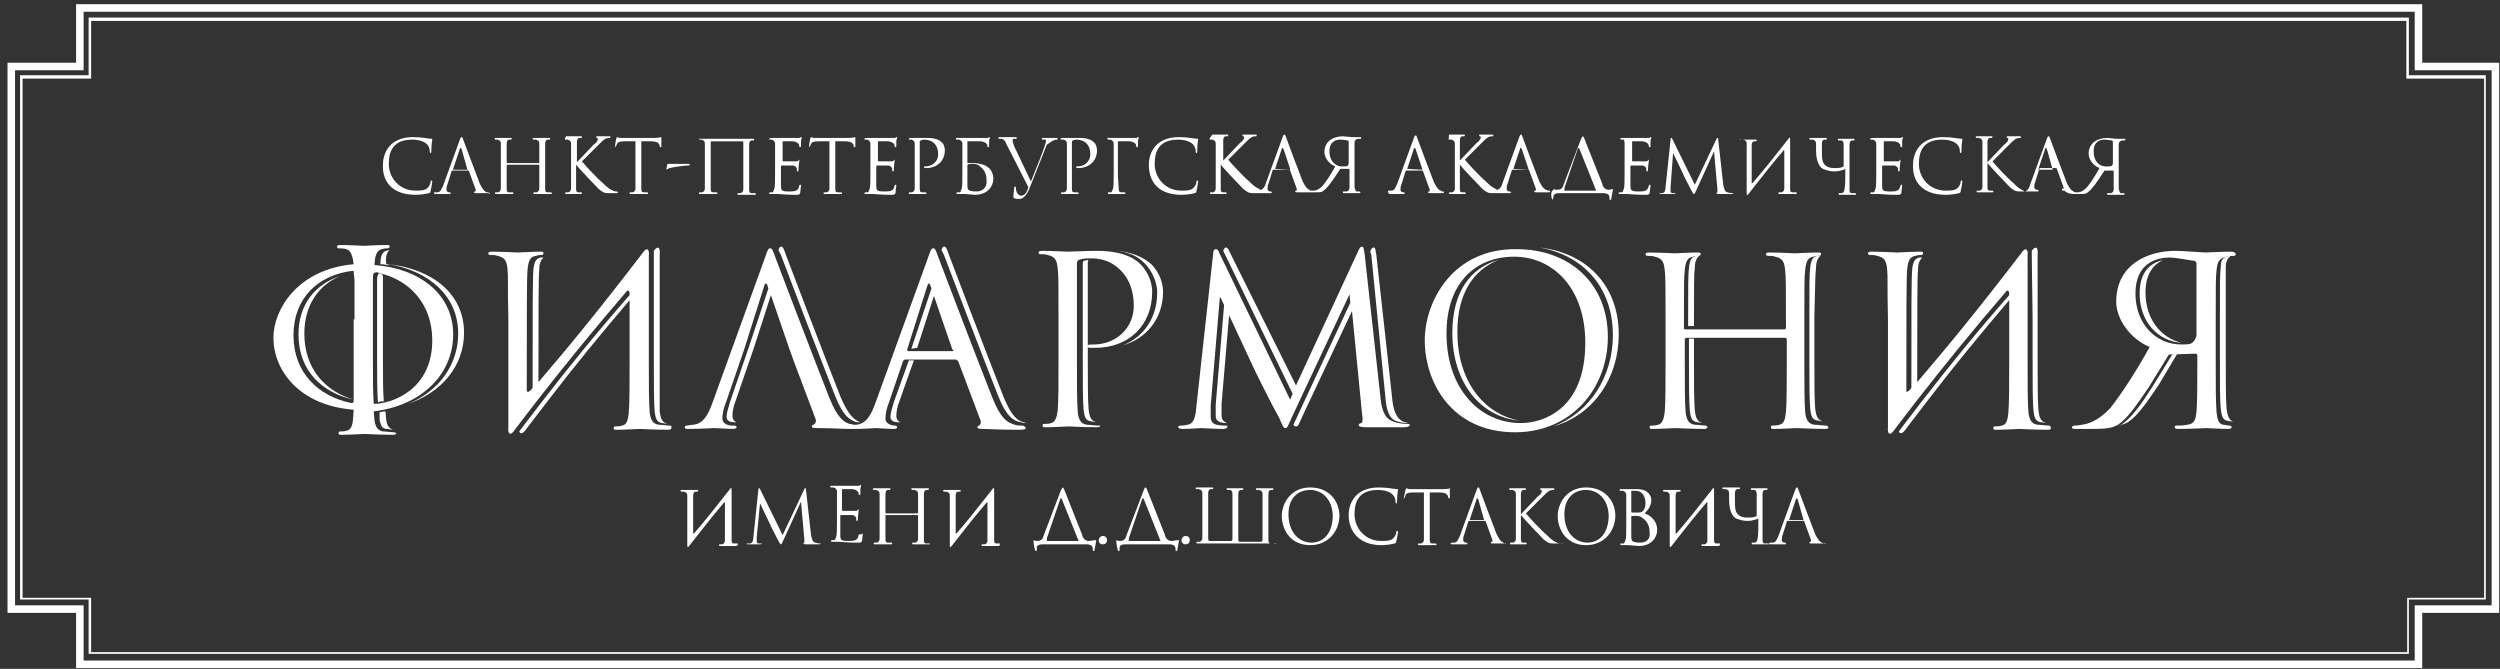
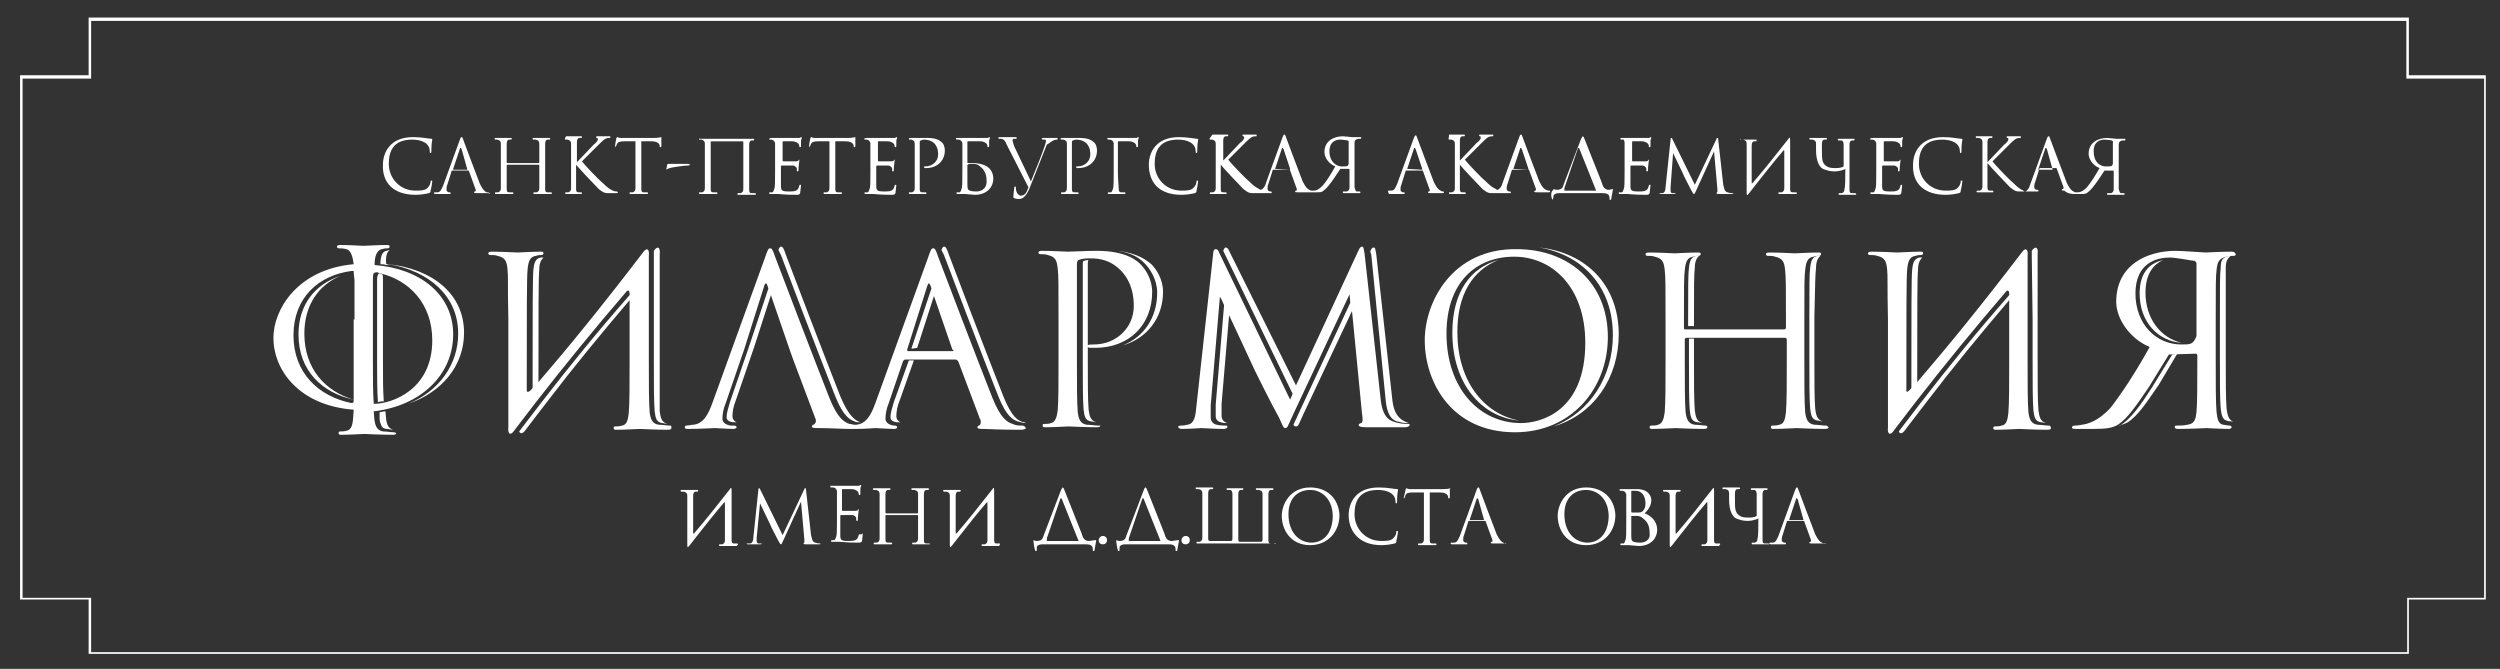
<svg xmlns="http://www.w3.org/2000/svg" width="299" height="80" viewBox="0 0 299 80" fill="none">
  <rect x="0" y="0" width="299" height="80" fill="#333333" stroke="none" />
-   <path d="M289.7 7.5V0.5H9.1V7.5H0.9V73.3H9.1V79.9H289.7V73.3H298.9V7.5H289.7ZM298 72.4H288.8V79H10V72.4H1.8V8.4H10V1.4H288.8V8.4H298V72.4Z" fill="white" />
  <path d="M288.2 2.1H10.6V9H2.4V71.7H10.6V78.2H288.1V71.7H297.3V9H288.1V2.1H288.2ZM297.1 9.4V71.5H287.9V78H10.9V71.5H2.7V9.4H10.9V2.5H287.8V9.4H297.1Z" fill="white" />
  <path d="M88.2 65C88.1 65 87.9 65 87.8 65C87.5 65 87.5 64.8 87.5 64.5C87.5 64.1 87.5 63.4 87.5 62.6V61C87.5 59.8 87.5 59.4 87.5 58.6C87.5 58.3 87.4 58.3 87.3 58.5C85.5 60.8 84.3 62.3 83 63.8H82.9C82.9 60.9 82.9 59.5 82.9 59.3C82.9 59 83 58.8 83.2 58.8C83.3 58.8 83.4 58.8 83.4 58.8C83.4 58.8 83.5 58.8 83.5 58.7C83.5 58.6 83.5 58.6 83.4 58.6C83.1 58.6 82.6 58.6 82.5 58.6C82.5 58.6 81.9 58.6 81.5 58.6C81.4 58.6 81.4 58.6 81.4 58.7C81.4 58.7 81.4 58.8 81.5 58.8C81.6 58.8 81.7 58.8 81.8 58.8C82.1 58.9 82.2 59 82.2 59.3C82.2 59.6 82.2 59.8 82.2 61.2V65.2C82.2 65.5 82.3 65.5 82.4 65.3L82.5 65.2L83.2 64.3C84.3 62.9 85.4 61.5 86.6 60.1C86.7 60 86.7 60.1 86.7 60.2V62.7C86.7 63.5 86.7 64.2 86.7 64.6C86.7 64.9 86.6 65 86.4 65.1C86.3 65.1 86.2 65.1 86.1 65.1C86 65.1 86 65.1 86 65.2C86 65.3 86 65.3 86.1 65.3C86.4 65.3 86.9 65.3 87 65.3C87 65.3 87.6 65.3 88.1 65.3C88.3 65.1 88.3 65.1 88.2 65C88.3 65 88.3 65 88.2 65Z" fill="white" />
  <path d="M98.1 64.999C98 64.999 97.8 64.999 97.5 64.899C97.1 64.799 97.1 64.299 97 63.999L96.4 58.599C96.4 58.399 96.4 58.399 96.3 58.399C96.2 58.399 96.2 58.499 96.2 58.499L93.6 63.999L90.9 58.499C90.9 58.399 90.8 58.399 90.8 58.399C90.7 58.399 90.7 58.499 90.7 58.599L90.1 64.299C90.1 64.599 90 64.999 89.7 64.999C89.6 64.999 89.5 64.999 89.4 64.999H89.3C89.3 65.099 89.4 65.099 89.4 65.099C89.6 65.099 90.1 65.099 90.1 65.099C90.2 65.099 90.6 65.099 90.9 65.099C91 65.099 91.1 65.099 91.1 64.999C91.1 64.999 91.1 64.999 91 64.999C90.9 64.999 90.8 64.999 90.7 64.999C90.6 64.999 90.5 64.899 90.5 64.699C90.5 64.599 90.5 64.399 90.5 64.299L90.9 60.199C91 60.399 92 62.499 92.1 62.699C92.1 62.799 92.9 64.299 93.1 64.699C93.3 64.999 93.3 65.099 93.4 65.099C93.5 65.099 93.5 64.999 93.7 64.599L95.8 59.999L96.2 64.499C96.2 64.699 96.2 64.799 96.2 64.899C96.2 64.899 96.1 64.899 96.1 64.999C96.1 65.099 96.2 65.099 96.4 65.099C96.5 65.099 96.7 65.099 97 65.099C97.4 65.099 97.8 65.099 97.9 65.099C98.1 65.099 98.2 65.099 98.1 64.999C98.2 64.999 98.2 64.999 98.1 64.999Z" fill="white" />
  <path d="M102.8 63.9C102.8 63.9 102.7 63.9 102.7 64C102.6 64.4 102.5 64.5 102.3 64.6C102.1 64.7 101.7 64.7 101.5 64.7C100.6 64.7 100.5 64.6 100.5 64V61.7C100.5 61.7 100.5 61.6 100.6 61.6C100.7 61.6 101.6 61.6 101.9 61.6C102.2 61.6 102.3 61.8 102.4 61.9C102.4 62 102.4 62.1 102.4 62.2C102.4 62.2 102.4 62.3 102.5 62.3C102.6 62.3 102.6 62.2 102.6 62.1C102.6 61.7 102.7 61.1 102.7 61C102.7 60.9 102.7 60.9 102.7 60.9C102.7 60.9 102.6 60.9 102.6 61C102.5 61.1 102.4 61.1 102.2 61.1C102 61.1 100.9 61.1 100.8 61.1C100.8 61.1 100.7 61.1 100.7 61V58.6C100.7 58.5 100.7 58.5 100.8 58.5C101 58.5 101.8 58.5 101.8 58.5C102.3 58.5 102.5 58.7 102.6 58.8C102.7 58.9 102.7 59.1 102.7 59.1C102.7 59.2 102.7 59.2 102.8 59.2C102.8 59.2 102.9 59.2 102.9 59.1C102.9 59 102.9 58.6 102.9 58.5C102.9 58.3 103 58.1 103 58.1C103 58.1 103 58 102.9 58C102.9 58 102.8 58 102.8 58.1C102.8 58.1 102.6 58.1 102.4 58.1C102.3 58.1 101.4 58.1 100.4 58.1C100.4 58.1 99.8 58.1 99.4 58.1C99.3 58.1 99.3 58.1 99.3 58.2C99.3 58.2 99.3 58.3 99.4 58.3C99.5 58.3 99.6 58.3 99.7 58.3C100 58.4 100 58.5 100.1 58.7C100.1 58.8 100.1 59.2 100.1 60.7V62.2C100.1 63.3 100.1 64 100 64.2C99.9 64.5 99.9 64.5 99.8 64.6C99.7 64.6 99.6 64.6 99.5 64.6C99.4 64.6 99.4 64.6 99.4 64.7C99.4 64.8 99.4 64.8 99.5 64.8C99.7 64.8 100.1 64.8 100.4 64.8C100.7 64.8 101.2 64.9 102.6 64.9C102.9 64.9 103 64.9 103.1 64.7C103.1 64.5 103.2 63.9 103.2 63.8C102.9 64 102.9 63.9 102.8 63.9Z" fill="white" />
  <path d="M111.2 64.999C111.1 64.999 110.9 64.999 110.8 64.999C110.5 64.999 110.5 64.799 110.5 64.499C110.5 64.099 110.5 63.399 110.5 62.599V60.999C110.5 59.599 110.5 59.399 110.5 59.099C110.5 58.799 110.6 58.599 110.8 58.599C110.9 58.599 111 58.599 111 58.599C111 58.599 111.1 58.599 111.1 58.499C111.1 58.399 111.1 58.399 111 58.399C110.7 58.399 110.2 58.399 110.1 58.399C110.1 58.399 109.5 58.399 109.1 58.399C109 58.399 109 58.399 109 58.499C109 58.499 109 58.599 109.1 58.599C109.2 58.599 109.3 58.599 109.4 58.599C109.7 58.699 109.8 58.799 109.8 59.099C109.8 59.399 109.8 59.699 109.8 61.099V61.299C109.8 61.299 109.8 61.399 109.7 61.399H106C106 61.399 105.9 61.399 105.9 61.299V61.099C105.9 59.699 105.9 59.399 105.9 59.099C105.9 58.799 106 58.599 106.2 58.599C106.3 58.599 106.4 58.599 106.4 58.599C106.4 58.599 106.5 58.599 106.5 58.499C106.5 58.399 106.5 58.399 106.4 58.399C106.1 58.399 105.6 58.399 105.5 58.399C105.5 58.399 104.9 58.399 104.5 58.399C104.4 58.399 104.4 58.399 104.4 58.499C104.4 58.499 104.4 58.599 104.5 58.599C104.6 58.599 104.7 58.599 104.8 58.599C105.1 58.699 105.2 58.799 105.2 59.099C105.2 59.399 105.2 59.599 105.2 60.999V62.499C105.2 63.299 105.2 63.999 105.2 64.399C105.2 64.699 105.1 64.799 104.9 64.899C104.8 64.899 104.7 64.899 104.6 64.899C104.5 64.899 104.5 64.899 104.5 64.999C104.5 65.099 104.5 65.099 104.6 65.099C104.9 65.099 105.4 65.099 105.5 65.099C105.5 65.099 106.1 65.099 106.6 65.099C106.7 65.099 106.7 65.099 106.7 64.999C106.7 64.999 106.7 64.899 106.6 64.899C106.5 64.899 106.3 64.899 106.2 64.899C105.9 64.899 105.9 64.699 105.9 64.399C105.9 63.999 105.9 63.299 105.9 62.499V61.699C105.9 61.699 105.9 61.599 106 61.599H109.7C109.7 61.599 109.8 61.599 109.8 61.699V62.499C109.8 63.299 109.8 63.999 109.8 64.399C109.8 64.699 109.7 64.799 109.5 64.899C109.4 64.899 109.3 64.899 109.2 64.899C109.1 64.899 109.1 64.899 109.1 64.999C109.1 65.099 109.1 65.099 109.2 65.099C109.5 65.099 110 65.099 110.1 65.099C110.1 65.099 110.7 65.099 111.2 65.099C111.2 65.099 111.2 65.099 111.2 64.999Z" fill="white" />
  <path d="M119.6 65C119.5 65 119.3 65 119.2 65C118.9 65 118.9 64.8 118.9 64.5C118.9 64.1 118.9 63.4 118.9 62.6V61C118.9 59.8 118.9 59.4 118.9 58.6C118.9 58.3 118.8 58.3 118.7 58.5C116.9 60.8 115.7 62.3 114.4 63.8H114.3C114.3 60.9 114.3 59.5 114.3 59.3C114.3 59 114.4 58.8 114.6 58.8C114.7 58.8 114.8 58.8 114.8 58.8C114.8 58.8 114.9 58.8 114.9 58.7C114.9 58.6 114.9 58.6 114.8 58.6C114.5 58.6 114 58.6 113.9 58.6C113.9 58.6 113.3 58.6 112.9 58.6C112.8 58.6 112.8 58.6 112.8 58.7C112.8 58.7 112.8 58.8 112.9 58.8C113 58.8 113.1 58.8 113.2 58.8C113.5 58.9 113.6 59 113.6 59.3C113.6 59.6 113.6 59.8 113.6 61.2V65.2C113.6 65.5 113.7 65.5 113.8 65.3L113.9 65.2L114.6 64.3C115.7 62.9 116.8 61.5 118 60.1C118.1 60 118.1 60.1 118.1 60.2V62.7C118.1 63.5 118.1 64.2 118.1 64.6C118.1 64.9 118 65 117.8 65.1C117.7 65.1 117.6 65.1 117.5 65.1C117.4 65.1 117.4 65.1 117.4 65.2C117.4 65.3 117.4 65.3 117.5 65.3C117.8 65.3 118.3 65.3 118.4 65.3C118.4 65.3 119 65.3 119.5 65.3C119.6 65.1 119.6 65.1 119.6 65Z" fill="white" />
  <path d="M130.201 64.7C129.801 64.7 129.501 64.4 129.401 63.9L127.301 58.6C127.201 58.3 127.101 58.3 127.101 58.3C127.101 58.3 127.001 58.4 126.901 58.6L124.801 64.1C124.701 64.5 124.501 64.7 124.001 64.7C123.801 64.7 123.601 64.6 123.601 64.6C123.601 64.6 123.601 64.6 123.601 64.7C123.601 64.8 123.701 65.6 123.801 65.8C123.801 65.9 123.801 65.9 123.901 65.9C123.901 65.9 124.001 65.9 124.001 65.8C124.001 65.6 124.001 65.5 124.001 65.4C124.101 65.2 124.301 65.1 124.701 65.1H129.901C130.601 65.1 130.701 65.4 130.701 65.7V65.8C130.701 65.9 130.701 65.9 130.801 65.9C130.901 65.9 130.901 65.9 130.901 65.8C130.901 65.7 131.101 64.8 131.101 64.7V64.6C130.701 64.6 130.501 64.7 130.201 64.7ZM126.901 64.7C126.401 64.7 125.701 64.7 125.201 64.7C125.201 64.5 125.201 64.3 125.301 64.1L126.801 59.7C126.801 59.6 126.901 59.6 126.901 59.6C126.901 59.6 127.001 59.6 127.001 59.7L129.001 64.7C128.301 64.7 127.501 64.7 126.901 64.7Z" fill="white" />
  <path d="M131.9 64.1C131.6 64.1 131.4 64.4 131.4 64.6C131.4 64.8 131.5 65.1 131.9 65.1C132.2 65.1 132.4 64.9 132.4 64.6C132.4 64.3 132.2 64.1 131.9 64.1Z" fill="white" />
  <path d="M140.1 64.7C139.7 64.7 139.4 64.4 139.3 63.9L137.2 58.6C137.1 58.3 137 58.3 137 58.3C136.9 58.3 136.9 58.4 136.8 58.6L134.7 64.1C134.6 64.5 134.4 64.7 133.9 64.7C133.7 64.7 133.5 64.6 133.5 64.6C133.5 64.6 133.5 64.6 133.5 64.7C133.5 64.8 133.6 65.6 133.7 65.8C133.7 65.9 133.7 65.9 133.8 65.9C133.8 65.9 133.9 65.9 133.9 65.8C133.9 65.6 133.9 65.5 133.9 65.4C134 65.2 134.2 65.1 134.6 65.1H139.8C140.5 65.1 140.6 65.4 140.6 65.7V65.8C140.6 65.9 140.6 65.9 140.7 65.9C140.8 65.9 140.8 65.9 140.8 65.8C140.8 65.7 141 64.8 141 64.7V64.6C140.6 64.6 140.4 64.7 140.1 64.7ZM136.7 64.7C136.2 64.7 135.5 64.7 135 64.7C135 64.5 135 64.3 135.1 64.1L136.6 59.7C136.6 59.6 136.7 59.6 136.7 59.6C136.7 59.6 136.8 59.6 136.8 59.7L138.8 64.7C138.1 64.7 137.4 64.7 136.7 64.7Z" fill="white" />
  <path d="M141.8 64.1C141.5 64.1 141.3 64.4 141.3 64.6C141.3 64.8 141.4 65.1 141.8 65.1C142.1 65.1 142.3 64.9 142.3 64.6C142.3 64.3 142.1 64.1 141.8 64.1Z" fill="white" />
  <path d="M152.4 65C152.3 65 152.1 65 152 65C151.7 65 151.7 64.8 151.7 64.5C151.7 64.1 151.7 63.4 151.7 62.6V61C151.7 59.6 151.7 59.4 151.7 59.1C151.7 58.8 151.8 58.6 152 58.6C152.1 58.6 152.2 58.6 152.2 58.6C152.2 58.6 152.3 58.6 152.3 58.5C152.3 58.4 152.3 58.4 152.2 58.4C151.9 58.4 151.4 58.4 151.3 58.4C151.3 58.4 150.7 58.4 150.3 58.4C150.2 58.4 150.2 58.4 150.2 58.5C150.2 58.5 150.2 58.6 150.3 58.6C150.4 58.6 150.5 58.6 150.6 58.6C150.9 58.7 151 58.8 151 59.1C151 59.4 151 59.7 151 61.1V62.6C151 63.4 151 64.1 151 64.5C151 64.6 151 64.8 150.8 64.8H148.3C148.1 64.8 148.1 64.6 148.1 64.5C148.1 64.1 148.1 63.4 148.1 62.6V61C148.1 59.6 148.1 59.4 148.1 59.1C148.1 58.8 148.2 58.6 148.4 58.6C148.5 58.6 148.6 58.6 148.6 58.6C148.6 58.6 148.7 58.6 148.7 58.5C148.7 58.4 148.7 58.4 148.6 58.4C148.3 58.4 147.8 58.4 147.7 58.4C147.7 58.4 147.1 58.4 146.8 58.4C146.7 58.4 146.7 58.4 146.7 58.5C146.7 58.5 146.7 58.6 146.8 58.6C146.9 58.6 147 58.6 147.1 58.6C147.3 58.6 147.4 58.8 147.4 59.1C147.4 59.4 147.4 59.6 147.4 61V62.5C147.4 63.3 147.4 64 147.4 64.4C147.4 64.5 147.4 64.7 147.2 64.7H144.7C144.5 64.7 144.5 64.5 144.5 64.4C144.5 64 144.5 63.3 144.5 62.5V61C144.5 59.6 144.5 59.3 144.5 59C144.5 58.7 144.6 58.5 144.8 58.5C144.9 58.5 145 58.5 145 58.5C145 58.5 145.1 58.5 145.1 58.4C145.1 58.3 145.1 58.3 145 58.3C144.7 58.3 144.2 58.3 144.1 58.3C144.1 58.3 143.5 58.3 143.1 58.3C143 58.3 143 58.3 143 58.4C143 58.4 143 58.5 143.1 58.5C143.2 58.5 143.3 58.5 143.4 58.5C143.7 58.6 143.8 58.7 143.8 59C143.8 59.3 143.8 59.5 143.8 60.9V62.4C143.8 63.2 143.8 63.9 143.8 64.3C143.8 64.6 143.7 64.7 143.5 64.8C143.4 64.8 143.3 64.8 143.2 64.8C143.1 64.8 143.1 64.8 143.1 64.9C143.1 65 143.1 65 143.2 65C143.5 65 144 65 144.1 65C145.4 65 147.8 65 147.8 65C147.8 65 148.4 65 148.9 65C149 65 149 65 149 65C151 65 151.5 65 151.5 65C151.5 65 152.1 65 152.6 65C152.5 65.1 152.5 65.1 152.4 65C152.5 65 152.5 65 152.4 65Z" fill="white" />
  <path d="M156.7 58.3C154.3 58.3 153.3 60.3 153.3 61.7C153.3 63.3 154.3 65.2 156.7 65.2C158.8 65.2 160.2 63.6 160.2 61.6C160.1 59.6 158.7 58.3 156.7 58.3ZM156.9 64.9C155.3 64.9 154.1 63.6 154.1 61.5C154.1 59.6 155.2 58.6 156.7 58.6C158.1 58.6 159.4 59.7 159.4 61.8C159.3 64.4 157.7 64.9 156.9 64.9Z" fill="white" />
  <path d="M167.1 63.5C167 63.5 167 63.5 167 63.6C167 63.8 166.9 64.1 166.7 64.3C166.4 64.7 165.8 64.7 165.2 64.7C163.3 64.7 162 63.2 162 61.5C162 59.9 162.6 58.6 164.8 58.6C165.9 58.6 166.9 59 166.9 60C166.9 60.1 166.9 60.2 167 60.2C167.1 60.2 167.1 60.1 167.1 59.6C167.1 59.1 167.2 58.7 167.2 58.6C167.2 58.5 167.2 58.5 167.1 58.5C166.8 58.5 166 58.3 164.9 58.3C162.1 58.3 161.3 60.2 161.3 61.6C161.3 63.6 162.6 65.2 165.2 65.2C165.8 65.2 166.4 65.1 166.8 65C167 64.9 167 64.9 167 64.7C167.1 64.4 167.2 63.6 167.2 63.6C167.2 63.6 167.2 63.5 167.1 63.5Z" fill="white" />
  <path d="M173.5 58.399C173.4 58.399 173.2 58.499 172.6 58.499H169.3C169.2 58.499 168.9 58.499 168.6 58.499C168.4 58.499 168.3 58.399 168.2 58.399C168.2 58.399 168.1 58.499 168.1 58.599C168.1 58.699 167.9 59.399 167.9 59.499C167.9 59.599 167.9 59.599 167.9 59.599C167.9 59.599 168 59.599 168 59.499C168 59.399 168.1 59.399 168.1 59.199C168.2 58.999 168.4 58.899 169 58.899H170.3V62.599C170.3 63.399 170.3 64.099 170.3 64.499C170.3 64.799 170.2 64.899 170 64.999C169.9 64.999 169.8 64.999 169.7 64.999C169.6 64.999 169.6 64.999 169.6 65.099C169.6 65.199 169.6 65.199 169.7 65.199C170 65.199 170.5 65.199 170.6 65.199C170.6 65.199 171.2 65.199 171.7 65.199C171.8 65.199 171.8 65.199 171.8 65.099C171.8 65.099 171.8 64.999 171.7 64.999C171.6 64.999 171.4 64.999 171.3 64.999C171 64.999 171 64.799 171 64.499C171 64.099 171 63.399 171 62.599V58.899H172.1C172.9 58.899 173.1 59.099 173.2 59.399V59.499C173.2 59.599 173.2 59.599 173.3 59.599C173.3 59.599 173.4 59.599 173.4 59.499C173.4 59.399 173.4 58.799 173.4 58.499C173.5 58.399 173.5 58.399 173.5 58.399Z" fill="white" />
  <path d="M180.1 65C180 65 179.9 65 179.8 64.9C179.6 64.8 179.4 64.7 179 63.9C178.5 62.6 177.1 58.9 177 58.6C176.9 58.3 176.9 58.3 176.8 58.3C176.7 58.3 176.7 58.4 176.6 58.6L174.6 64.1C174.4 64.5 174.3 64.9 173.9 64.9C173.8 64.9 173.7 64.9 173.6 64.9C173.6 64.9 173.5 64.9 173.5 65C173.5 65.1 173.6 65.1 173.7 65.1C174.1 65.1 174.6 65.1 174.7 65.1C174.8 65.1 175.2 65.1 175.4 65.1C175.5 65.1 175.5 65.1 175.5 65C175.5 65 175.5 64.9 175.4 64.9H175.3C175.2 64.9 175 64.8 175 64.6C175 64.4 175 64.2 175.1 64L175.6 62.4C175.6 62.4 175.6 62.3 175.7 62.3H177.6C177.6 62.3 177.7 62.3 177.7 62.4L178.5 64.6V64.7C178.5 64.8 178.4 64.8 178.4 64.8C178.4 64.8 178.3 64.8 178.3 64.9C178.3 65 178.4 65 178.6 65C179.2 65 179.8 65 180 65C180.1 65.1 180.2 65.1 180.1 65C180.2 65 180.2 65 180.1 65ZM177.5 62.2H175.8C175.8 62.2 175.8 62.2 175.8 62.1L176.6 59.7C176.6 59.6 176.6 59.6 176.7 59.6C176.7 59.6 176.7 59.6 176.8 59.7L177.5 62.2Z" fill="white" />
-   <path d="M186.7 64.999C186.6 64.999 186.4 64.999 186.2 64.899C185.8 64.699 185.6 64.599 184.9 63.899C184.5 63.599 182.7 61.699 182.5 61.399C182.7 61.199 184.2 59.699 184.4 59.499C184.8 59.099 185 58.899 185.3 58.699C185.5 58.599 185.7 58.599 185.8 58.599C185.9 58.599 185.9 58.599 185.9 58.499C185.9 58.499 185.9 58.399 185.8 58.399C185.6 58.399 185 58.399 185 58.399C184.8 58.399 184.5 58.399 184.3 58.399C184.2 58.399 184.2 58.399 184.2 58.499C184.2 58.499 184.2 58.599 184.3 58.599C184.4 58.599 184.4 58.699 184.4 58.799C184.4 58.899 184.2 59.199 183.9 59.399C183.6 59.699 182 61.399 181.9 61.499V60.999C181.9 59.599 181.9 59.399 181.9 59.099C181.9 58.799 182 58.599 182.2 58.599C182.3 58.599 182.4 58.599 182.4 58.599C182.4 58.599 182.5 58.599 182.5 58.499C182.5 58.399 182.5 58.399 182.4 58.399C182.1 58.399 181.6 58.399 181.6 58.399C181.5 58.399 181 58.399 180.6 58.399C180.5 58.399 180.5 58.399 180.5 58.499C180.5 58.499 180.5 58.599 180.6 58.599C180.7 58.599 180.8 58.599 180.9 58.599C181.2 58.699 181.3 58.799 181.3 59.099C181.3 59.399 181.3 59.599 181.3 60.999V62.499C181.3 63.299 181.3 63.999 181.3 64.399C181.3 64.699 181.2 64.799 181 64.899C180.9 64.899 180.8 64.899 180.7 64.899C180.6 64.899 180.6 64.899 180.6 64.999C180.6 65.099 180.6 65.099 180.7 65.099C181 65.099 181.5 65.099 181.5 65.099C181.6 65.099 182.1 65.099 182.5 65.099C182.6 65.099 182.6 65.099 182.6 64.999C182.6 64.999 182.6 64.899 182.5 64.899C182.4 64.899 182.3 64.899 182.2 64.899C181.9 64.899 181.9 64.699 181.9 64.399C181.9 63.999 181.9 63.299 181.9 62.499V61.599C182.3 62.099 184.2 64.099 184.6 64.499C185 64.799 185.2 64.999 185.7 64.999C185.9 64.999 186.1 64.999 186.3 64.999H186.7C186.8 64.999 186.9 64.999 186.9 64.899C186.8 64.999 186.7 64.999 186.7 64.999Z" fill="white" />
  <path d="M189.7 58.3C187.3 58.3 186.3 60.3 186.3 61.7C186.3 63.3 187.3 65.2 189.7 65.2C191.8 65.2 193.2 63.6 193.2 61.6C193.1 59.6 191.7 58.3 189.7 58.3ZM189.9 64.9C188.3 64.9 187.1 63.6 187.1 61.5C187.1 59.6 188.2 58.6 189.7 58.6C191.1 58.6 192.4 59.7 192.4 61.8C192.3 64.4 190.7 64.9 189.9 64.9Z" fill="white" />
  <path d="M196.7 61.4C197.1 61 197.5 60.5 197.5 59.8C197.5 59.4 197.2 58.5 195.8 58.5C195.4 58.5 195.1 58.5 194.8 58.5C194.8 58.5 194.2 58.5 193.8 58.5C193.7 58.5 193.7 58.5 193.7 58.6C193.7 58.6 193.7 58.7 193.8 58.7C193.9 58.7 194 58.7 194.1 58.7C194.4 58.8 194.4 58.9 194.5 59.1C194.5 59.2 194.5 59.6 194.5 61.1V62.6C194.5 63.7 194.5 64.4 194.4 64.6C194.3 64.9 194.3 64.9 194.2 65C194.1 65 194 65 193.9 65C193.8 65 193.8 65 193.8 65.1C193.8 65.2 193.8 65.2 193.9 65.2C194.2 65.2 194.7 65.2 194.8 65.2C194.9 65.2 195.8 65.3 196 65.3C197.5 65.3 198.2 64.3 198.2 63.4C198.2 62.2 197.3 61.6 196.7 61.4ZM195.1 58.8C195.1 58.7 195.1 58.7 195.2 58.7C195.3 58.7 195.5 58.7 195.6 58.7C196.5 58.7 196.8 59.5 196.8 60.2C196.8 60.6 196.7 60.9 196.5 61.1C196.3 61.3 196.2 61.3 195.7 61.3C195.4 61.3 195.2 61.3 195.2 61.3C195.2 61.3 195.1 61.3 195.1 61.2V58.8ZM196.2 64.9C196 64.9 195.7 64.9 195.4 64.8C195.1 64.7 195.1 64.5 195.1 63.9V61.8C195.1 61.7 195.1 61.7 195.6 61.7C195.9 61.7 196.2 61.7 196.5 62C197.2 62.5 197.3 63.2 197.3 63.8C197.4 64.6 196.7 64.9 196.2 64.9Z" fill="white" />
  <path d="M205.7 65C205.6 65 205.4 65 205.3 65C205 65 205 64.8 205 64.5C205 64.1 205 63.4 205 62.6V61C205 59.8 205 59.4 205 58.6C205 58.3 204.9 58.3 204.8 58.5C203 60.8 201.8 62.3 200.5 63.8H200.4C200.4 60.9 200.4 59.5 200.4 59.3C200.4 59 200.5 58.8 200.7 58.8C200.8 58.8 200.9 58.8 200.9 58.8C200.9 58.8 201 58.8 201 58.7C201 58.6 201 58.6 200.9 58.6C200.6 58.6 200.1 58.6 200 58.6C200 58.6 199.4 58.6 199 58.6C198.9 58.6 198.9 58.6 198.9 58.7C198.9 58.7 198.9 58.8 199 58.8C199.1 58.8 199.2 58.8 199.3 58.8C199.6 58.9 199.7 59 199.7 59.3C199.7 59.6 199.7 59.8 199.7 61.2V65.2C199.7 65.5 199.8 65.5 199.9 65.3L200 65.2L200.7 64.3C201.8 62.9 202.9 61.5 204.1 60.1C204.2 60 204.2 60.1 204.2 60.2V62.7C204.2 63.5 204.2 64.2 204.2 64.6C204.2 64.9 204.1 65 203.9 65.1C203.8 65.1 203.7 65.1 203.6 65.1C203.5 65.1 203.5 65.1 203.5 65.2C203.5 65.3 203.5 65.3 203.6 65.3C203.9 65.3 204.4 65.3 204.5 65.3C204.5 65.3 205.1 65.3 205.6 65.3C205.7 65.1 205.8 65.1 205.7 65C205.8 65 205.8 65 205.7 65Z" fill="white" />
  <path d="M211.5 65C211.4 65 211.2 65 211.1 65C210.8 65 210.8 64.8 210.8 64.5C210.8 64.1 210.8 63.4 210.8 62.6V61C210.8 59.6 210.8 59.4 210.8 59.1C210.8 58.8 210.9 58.6 211.1 58.6C211.2 58.6 211.3 58.6 211.3 58.6C211.3 58.6 211.4 58.6 211.4 58.5C211.4 58.4 211.4 58.4 211.3 58.4C211 58.4 210.5 58.4 210.4 58.4C210.3 58.4 209.8 58.4 209.5 58.4C209.4 58.4 209.4 58.4 209.4 58.5C209.4 58.5 209.4 58.6 209.5 58.6C209.6 58.6 209.7 58.6 209.8 58.6C210 58.6 210.1 58.8 210.1 59.1V61.7C209.8 61.9 209.4 61.9 209.1 61.9C208.8 61.9 208.4 61.9 208.1 61.7C207.9 61.6 207.7 61.4 207.6 61.1C207.5 60.8 207.5 60.3 207.5 59.7V59C207.5 58.7 207.6 58.5 207.8 58.5C207.9 58.5 208 58.5 208 58.5C208 58.5 208.1 58.5 208.1 58.4C208.1 58.3 208.1 58.3 208 58.3C207.7 58.3 207.2 58.3 207.1 58.3C207 58.3 206.5 58.3 206.1 58.3C206 58.3 206 58.3 206 58.4C206 58.4 206 58.5 206.1 58.5C206.2 58.5 206.3 58.5 206.4 58.5C206.7 58.6 206.8 58.7 206.8 59V59.8C206.8 60.4 206.9 61 207.1 61.4C207.3 61.8 207.5 62 207.9 62.1C208.4 62.3 208.9 62.3 209.1 62.3C209.5 62.3 210.2 62.1 210.3 62C210.3 63.1 210.3 64.1 210.2 64.4C210.2 64.7 210.1 64.8 209.9 64.9C209.8 64.9 209.7 64.9 209.6 64.9C209.5 64.9 209.5 64.9 209.5 65C209.5 65.1 209.5 65.1 209.6 65.1C209.9 65.1 210.4 65.1 210.5 65.1C210.6 65.1 211.1 65.1 211.6 65.1C211.6 65.1 211.6 65.1 211.5 65C211.6 65 211.6 65 211.5 65Z" fill="white" />
  <path d="M218.301 65C218.201 65 218.101 65 217.901 64.9C217.701 64.8 217.501 64.7 217.101 63.9C216.601 62.6 215.201 58.9 215.101 58.6C215.001 58.3 215.001 58.3 214.901 58.3C214.801 58.3 214.801 58.4 214.701 58.6L212.701 64.1C212.501 64.5 212.401 64.9 212.001 64.9C211.901 64.9 211.801 64.9 211.701 64.9C211.701 64.9 211.601 64.9 211.601 65C211.601 65.1 211.701 65.1 211.801 65.1C212.201 65.1 212.701 65.1 212.801 65.1C212.901 65.1 213.301 65.1 213.501 65.1C213.601 65.1 213.601 65.1 213.601 65C213.601 65 213.601 64.9 213.501 64.9H213.401C213.301 64.9 213.101 64.8 213.101 64.6C213.101 64.4 213.101 64.2 213.201 64L213.701 62.4C213.701 62.4 213.701 62.3 213.801 62.3H215.701C215.701 62.3 215.801 62.3 215.801 62.4L216.601 64.6V64.7C216.601 64.8 216.501 64.8 216.501 64.8C216.501 64.8 216.401 64.8 216.401 64.9C216.401 65 216.501 65 216.701 65C217.301 65 217.901 65 218.101 65C218.401 65.1 218.401 65.1 218.301 65C218.401 65 218.401 65 218.301 65ZM215.701 62.2H214.001C214.001 62.2 214.001 62.2 214.001 62.1L214.801 59.7C214.801 59.6 214.801 59.6 214.901 59.6C214.901 59.6 214.901 59.6 215.001 59.7L215.701 62.2C215.801 62.2 215.801 62.2 215.701 62.2Z" fill="white" />
  <path d="M49.7 23.299C50.3 23.299 50.9 23.199 51.3 23.099C51.5 22.999 51.5 22.999 51.5 22.799C51.6 22.499 51.7 21.699 51.7 21.699C51.7 21.599 51.7 21.599 51.6 21.599C51.5 21.599 51.5 21.599 51.5 21.699C51.5 21.899 51.4 22.199 51.2 22.399C50.9 22.799 50.3 22.799 49.7 22.799C47.8 22.799 46.5 21.299 46.5 19.599C46.5 17.999 47.1 16.699 49.3 16.699C50.4 16.699 51.4 17.099 51.4 18.099C51.4 18.199 51.4 18.299 51.5 18.299C51.6 18.299 51.6 18.199 51.6 17.699C51.6 17.199 51.7 16.799 51.7 16.699C51.7 16.599 51.7 16.599 51.6 16.599C51.3 16.599 50.5 16.399 49.4 16.399C46.6 16.399 45.8 18.299 45.8 19.699C45.7 21.799 47 23.299 49.7 23.299Z" fill="white" />
  <path d="M58.6 23.099C58.4 22.999 58.3 22.999 58.2 22.999C58 22.899 57.8 22.799 57.4 21.999C56.9 20.699 55.5 16.999 55.4 16.699C55.3 16.399 55.3 16.399 55.2 16.399C55.1 16.399 55.1 16.499 55 16.699L53 22.199C52.8 22.599 52.7 22.999 52.3 22.999C52.2 22.999 52.1 22.999 52 22.999C52 22.999 51.9 22.999 51.9 23.099C51.9 23.199 52 23.199 52.1 23.199C52.5 23.199 53 23.199 53.1 23.199C53.2 23.199 53.6 23.199 53.8 23.199C53.9 23.199 53.9 23.199 53.9 23.099C53.9 23.099 53.9 22.999 53.8 22.999H53.7C53.6 22.999 53.4 22.899 53.4 22.699C53.4 22.499 53.4 22.299 53.5 22.099L54 20.499C54 20.499 54 20.399 54.1 20.399H56C56 20.399 56.1 20.399 56.1 20.499L56.9 22.699V22.799C56.9 22.899 56.8 22.899 56.8 22.899C56.8 22.899 56.7 22.899 56.7 22.999C56.7 23.099 56.8 23.099 57 23.099C57.6 23.099 58.2 23.099 58.4 23.099C58.6 23.199 58.6 23.199 58.6 23.099ZM55.9 20.299H54.2C54.2 20.299 54.2 20.299 54.2 20.199L55 17.799C55 17.699 55 17.699 55.1 17.699C55.1 17.699 55.1 17.699 55.2 17.799L55.9 20.299C56 20.299 56 20.199 55.9 20.299Z" fill="white" />
  <path d="M59.201 16.7C59.301 16.7 59.401 16.7 59.501 16.7C59.801 16.8 59.901 16.9 59.901 17.2C59.901 17.5 59.901 17.7 59.901 19.1V20.6C59.901 21.4 59.901 22.1 59.901 22.5C59.901 22.8 59.801 22.9 59.601 23C59.501 23 59.401 23 59.301 23C59.201 23 59.201 23 59.201 23.1C59.201 23.2 59.201 23.2 59.301 23.2C59.601 23.2 60.101 23.2 60.201 23.2C60.201 23.2 60.801 23.2 61.301 23.2C61.401 23.2 61.401 23.2 61.401 23.1C61.401 23.1 61.401 23 61.301 23C61.201 23 61.001 23 60.901 23C60.601 23 60.601 22.8 60.601 22.5C60.601 22.1 60.601 21.4 60.601 20.6V19.8C60.601 19.8 60.601 19.7 60.701 19.7H64.401C64.401 19.7 64.501 19.7 64.501 19.8V20.6C64.501 21.4 64.501 22.1 64.501 22.5C64.501 22.8 64.401 22.9 64.201 23C64.101 23 64.001 23 63.901 23C63.801 23 63.801 23 63.801 23.1C63.801 23.2 63.801 23.2 63.901 23.2C64.201 23.2 64.701 23.2 64.801 23.2C64.801 23.2 65.401 23.2 65.901 23.2C66.001 23.2 66.001 23.2 66.001 23.1C66.001 23.1 66.001 23 65.901 23C65.801 23 65.601 23 65.501 23C65.201 23 65.201 22.8 65.201 22.5C65.201 22.1 65.201 21.4 65.201 20.6V19.1C65.201 17.7 65.201 17.5 65.201 17.2C65.201 16.9 65.301 16.7 65.501 16.7C65.601 16.7 65.701 16.7 65.701 16.7C65.701 16.7 65.801 16.7 65.801 16.6C65.801 16.5 65.801 16.5 65.701 16.5C65.401 16.5 64.901 16.5 64.801 16.5C64.801 16.5 64.201 16.5 63.801 16.5C63.701 16.5 63.701 16.5 63.701 16.6C63.701 16.6 63.701 16.7 63.801 16.7C63.901 16.7 64.001 16.7 64.101 16.7C64.401 16.8 64.501 16.9 64.501 17.2C64.501 17.5 64.501 17.8 64.501 19.2V19.4C64.501 19.4 64.501 19.5 64.401 19.5H60.701C60.701 19.5 60.601 19.5 60.601 19.4V19.2C60.601 17.8 60.601 17.5 60.601 17.2C60.601 16.9 60.701 16.7 60.901 16.7C61.001 16.7 61.101 16.7 61.101 16.7C61.101 16.7 61.201 16.7 61.201 16.6C61.201 16.5 61.201 16.5 61.101 16.5C60.801 16.5 60.301 16.5 60.201 16.5C60.201 16.5 59.601 16.5 59.201 16.5C59.201 16.5 59.101 16.6 59.201 16.7Z" fill="white" />
  <path d="M67.6 16.7C67.7 16.7 67.8 16.7 67.9 16.7C68.2 16.8 68.3 16.9 68.3 17.2C68.3 17.5 68.3 17.7 68.3 19.1V20.6C68.3 21.4 68.3 22.1 68.3 22.5C68.3 22.8 68.2 22.9 68 23C67.9 23 67.8 23 67.7 23C67.6 23 67.6 23 67.6 23.1C67.6 23.2 67.6 23.2 67.7 23.2C68 23.2 68.5 23.2 68.5 23.2C68.5 23.2 69.1 23.2 69.5 23.2C69.6 23.2 69.6 23.2 69.6 23.1C69.6 23.1 69.6 23 69.5 23C69.4 23 69.3 23 69.2 23C68.9 23 68.9 22.8 68.9 22.5C68.9 22.1 68.9 21.4 68.9 20.6V19.7C69.3 20.2 71.2 22.2 71.6 22.6C72 22.9 72.2 23.1 72.7 23.1C72.9 23.1 73.1 23.1 73.3 23.1H73.7C73.8 23.1 73.9 23.1 73.9 23L73.8 22.9C73.7 22.9 73.5 22.9 73.3 22.8C72.9 22.6 72.7 22.5 72 21.8C71.6 21.5 69.8 19.6 69.6 19.3C69.8 19.1 71.3 17.6 71.5 17.4C71.9 17 72.1 16.8 72.4 16.6C72.6 16.5 72.8 16.5 72.9 16.5C73 16.5 73 16.5 73 16.4C73 16.3 73 16.3 72.9 16.3C72.7 16.3 72.1 16.3 72.1 16.3C71.9 16.3 71.6 16.3 71.4 16.3C71.3 16.3 71.3 16.3 71.3 16.4C71.3 16.4 71.3 16.5 71.4 16.5C71.5 16.5 71.5 16.6 71.5 16.7C71.5 16.8 71.3 17.1 71 17.3C70.7 17.6 69.1 19.3 69 19.4V18.9C69 17.5 69 17.3 69 17C69 16.7 69.1 16.5 69.3 16.5C69.4 16.5 69.5 16.5 69.5 16.5C69.5 16.5 69.6 16.5 69.6 16.4C69.6 16.3 69.6 16.3 69.5 16.3C69.2 16.3 68.7 16.3 68.7 16.3C68.6 16.3 68.1 16.3 67.7 16.3C67.6 16.5 67.5 16.6 67.6 16.7Z" fill="white" />
  <path d="M73.6 17.599C73.7 17.499 73.7 17.399 73.8 17.199C73.9 16.999 74.1 16.899 74.7 16.899H76V20.599C76 21.399 76 22.099 76 22.499C76 22.799 75.9 22.899 75.7 22.999C75.6 22.999 75.5 22.999 75.4 22.999C75.3 22.999 75.3 22.999 75.3 23.099C75.3 23.199 75.3 23.199 75.4 23.199C75.7 23.199 76.2 23.199 76.3 23.199C76.3 23.199 76.9 23.199 77.4 23.199C77.5 23.199 77.5 23.199 77.5 23.099C77.5 23.099 77.5 22.999 77.4 22.999C77.3 22.999 77.1 22.999 77 22.999C76.7 22.999 76.7 22.799 76.7 22.499C76.7 22.099 76.7 21.399 76.7 20.599V16.899H77.8C78.6 16.899 78.8 17.099 78.9 17.399V17.499C78.9 17.599 78.9 17.599 79 17.599C79 17.599 79.1 17.599 79.1 17.499C79.1 17.399 79.1 16.799 79.1 16.499C79.1 16.399 79.1 16.399 79.1 16.399C79 16.399 78.8 16.499 78.2 16.499H74.9C74.8 16.499 74.5 16.499 74.2 16.499C74 16.499 73.9 16.399 73.8 16.399C73.8 16.399 73.7 16.499 73.7 16.599C73.7 16.699 73.5 17.399 73.6 17.599C73.5 17.599 73.5 17.499 73.6 17.599Z" fill="white" />
  <path d="M80.1 20.1C80.4 20 81.9 19.8 82.2 19.8C82.3 19.8 82.5 19.8 82.5 19.7C82.5 19.6 82.4 19.6 82.2 19.6H80C79.9 19.6 79.8 19.6 79.8 19.7L79.7 20.2C79.7 20.3 79.7 20.3 79.7 20.3C79.8 20.2 79.9 20.2 80.1 20.1Z" fill="white" />
  <path d="M83.601 16.7C83.701 16.7 83.801 16.7 83.901 16.7C84.201 16.8 84.301 16.9 84.301 17.2C84.301 17.5 84.301 17.7 84.301 19.1V20.6C84.301 21.4 84.301 22.1 84.301 22.5C84.301 22.8 84.201 22.9 84.001 23C83.901 23 83.801 23 83.701 23C83.601 23 83.601 23 83.601 23.1C83.601 23.2 83.601 23.2 83.701 23.2C84.001 23.2 84.501 23.2 84.601 23.2C84.601 23.2 85.201 23.2 85.701 23.2C85.801 23.2 85.801 23.2 85.801 23.1C85.801 23.1 85.801 23 85.701 23C85.601 23 85.401 23 85.301 23C85.001 23 85.001 22.8 85.001 22.5C85.001 22.1 85.001 21.4 85.001 20.6V17C85.001 17 85.001 16.9 85.101 16.9H88.801C88.801 16.9 88.901 16.9 88.901 17V20.7C88.901 21.5 88.901 22.2 88.901 22.6C88.901 22.9 88.801 23 88.601 23.1C88.501 23.1 88.401 23.1 88.301 23.1C88.201 23.1 88.201 23.1 88.201 23.2C88.201 23.3 88.201 23.3 88.301 23.3C88.601 23.3 89.101 23.3 89.201 23.3C89.201 23.3 89.801 23.3 90.301 23.3C90.401 23.3 90.401 23.3 90.401 23.2C90.401 23.2 90.401 23.1 90.301 23.1C90.201 23.1 90.001 23.1 89.901 23.1C89.601 23.1 89.601 22.9 89.601 22.6C89.601 22.2 89.601 21.5 89.601 20.7V19.2C89.601 17.8 89.601 17.6 89.601 17.3C89.601 17 89.701 16.8 89.901 16.8C90.001 16.8 90.101 16.8 90.101 16.8C90.101 16.8 90.201 16.8 90.201 16.7C90.201 16.6 90.201 16.6 90.101 16.6C89.801 16.6 89.701 16.6 89.201 16.6H84.701C84.701 16.6 84.101 16.6 83.701 16.6C83.601 16.5 83.601 16.6 83.601 16.7Z" fill="white" />
  <path d="M92 16.699C92.1 16.699 92.2 16.699 92.3 16.699C92.6 16.799 92.6 16.899 92.7 17.099C92.7 17.199 92.7 17.599 92.7 19.099V20.599C92.7 21.699 92.7 22.399 92.6 22.599C92.5 22.899 92.5 22.899 92.4 22.999C92.3 22.999 92.2 22.999 92.1 22.999C92 22.999 92 22.999 92 23.099C92 23.199 92 23.199 92.1 23.199C92.3 23.199 92.7 23.199 93 23.199C93.3 23.199 93.8 23.299 95.2 23.299C95.5 23.299 95.6 23.299 95.7 23.099C95.7 22.899 95.8 22.299 95.8 22.199C95.8 22.099 95.8 22.099 95.7 22.099C95.7 22.099 95.6 22.099 95.6 22.199C95.5 22.599 95.4 22.699 95.2 22.799C95 22.899 94.6 22.899 94.4 22.899C93.5 22.899 93.4 22.799 93.4 22.199V19.899C93.4 19.899 93.4 19.799 93.5 19.799C93.6 19.799 94.5 19.799 94.8 19.799C95.1 19.799 95.2 19.999 95.3 20.099C95.3 20.199 95.3 20.299 95.3 20.399C95.3 20.399 95.3 20.499 95.4 20.499C95.5 20.499 95.5 20.399 95.5 20.299C95.5 19.899 95.6 19.299 95.6 19.199C95.6 19.099 95.6 19.099 95.6 19.099C95.6 19.099 95.5 19.099 95.5 19.199C95.4 19.299 95.3 19.299 95.1 19.299C94.9 19.299 93.8 19.299 93.7 19.299C93.7 19.299 93.6 19.299 93.6 19.199V16.999C93.6 16.899 93.6 16.899 93.7 16.899C93.9 16.899 94.7 16.899 94.7 16.899C95.2 16.899 95.4 17.099 95.5 17.199C95.6 17.299 95.6 17.499 95.6 17.499C95.6 17.599 95.6 17.599 95.7 17.599C95.7 17.599 95.8 17.599 95.8 17.499C95.8 17.399 95.8 16.999 95.8 16.899C95.8 16.699 95.9 16.499 95.9 16.499C95.9 16.499 95.9 16.399 95.8 16.399C95.8 16.399 95.7 16.399 95.7 16.499C95.7 16.499 95.5 16.499 95.3 16.499C95.2 16.499 94.3 16.499 93.3 16.499C93.3 16.499 92.7 16.499 92.3 16.499C92 16.499 92 16.599 92 16.699Z" fill="white" />
  <path d="M96.801 17.599C96.901 17.499 96.901 17.399 97.001 17.199C97.101 16.999 97.301 16.899 97.901 16.899H99.201V20.599C99.201 21.399 99.201 22.099 99.201 22.499C99.201 22.799 99.101 22.899 98.901 22.999C98.801 22.999 98.701 22.999 98.601 22.999C98.501 22.999 98.501 22.999 98.501 23.099C98.501 23.199 98.501 23.199 98.601 23.199C98.901 23.199 99.401 23.199 99.501 23.199C99.501 23.199 100.101 23.199 100.601 23.199C100.701 23.199 100.701 23.199 100.701 23.099C100.701 23.099 100.701 22.999 100.601 22.999C100.501 22.999 100.301 22.999 100.201 22.999C99.901 22.999 99.901 22.799 99.901 22.499C99.901 22.099 99.901 21.399 99.901 20.599V16.899H101.001C101.801 16.899 102.001 17.099 102.101 17.399V17.499C102.101 17.599 102.101 17.599 102.201 17.599C102.201 17.599 102.301 17.599 102.301 17.499C102.301 17.399 102.301 16.799 102.301 16.499C102.301 16.399 102.301 16.399 102.301 16.399C102.201 16.399 102.001 16.499 101.401 16.499H98.101C98.001 16.499 97.701 16.499 97.401 16.499C97.201 16.499 97.101 16.399 97.001 16.399C97.001 16.399 96.901 16.499 96.901 16.599C96.901 16.699 96.701 17.399 96.801 17.599C96.701 17.599 96.701 17.499 96.801 17.599Z" fill="white" />
  <path d="M103.4 16.699C103.5 16.699 103.6 16.699 103.7 16.699C104 16.799 104 16.899 104.1 17.099C104.1 17.199 104.1 17.599 104.1 19.099V20.599C104.1 21.699 104.1 22.399 104 22.599C103.9 22.899 103.9 22.899 103.8 22.999C103.7 22.999 103.6 22.999 103.5 22.999C103.4 22.999 103.4 22.999 103.4 23.099C103.4 23.199 103.4 23.199 103.5 23.199C103.7 23.199 104.1 23.199 104.4 23.199C104.7 23.199 105.2 23.299 106.6 23.299C106.9 23.299 107 23.299 107.1 23.099C107.1 22.899 107.2 22.299 107.2 22.199C107.2 22.099 107.2 22.099 107.1 22.099C107.1 22.099 107 22.099 107 22.199C106.9 22.599 106.8 22.699 106.6 22.799C106.4 22.899 106 22.899 105.8 22.899C104.9 22.899 104.8 22.799 104.8 22.199V19.899C104.8 19.899 104.8 19.799 104.9 19.799C105 19.799 105.9 19.799 106.2 19.799C106.5 19.799 106.6 19.999 106.7 20.099C106.7 20.199 106.7 20.299 106.7 20.399C106.7 20.399 106.7 20.499 106.8 20.499C106.9 20.499 106.9 20.399 106.9 20.299C106.9 19.899 107 19.299 107 19.199C107 19.099 107 19.099 107 19.099C107 19.099 106.9 19.099 106.9 19.199C106.8 19.299 106.7 19.299 106.5 19.299C106.3 19.299 105.2 19.299 105.1 19.299C105.1 19.299 105 19.299 105 19.199V16.999C105 16.899 105 16.899 105.1 16.899C105.3 16.899 106.1 16.899 106.1 16.899C106.6 16.899 106.8 17.099 106.9 17.199C107 17.299 107 17.499 107 17.499C107 17.599 107 17.599 107.1 17.599C107.1 17.599 107.2 17.599 107.2 17.499C107.2 17.399 107.2 16.999 107.2 16.899C107.2 16.699 107.3 16.499 107.3 16.499C107.3 16.499 107.3 16.399 107.2 16.399C107.2 16.399 107.1 16.399 107.1 16.499C107.1 16.499 106.9 16.499 106.7 16.499C106.6 16.499 105.7 16.499 104.7 16.499C104.7 16.499 104.1 16.499 103.7 16.499C103.4 16.499 103.3 16.599 103.4 16.699Z" fill="white" />
  <path d="M108.7 16.7C108.8 16.7 108.9 16.7 109 16.7C109.3 16.8 109.4 16.9 109.4 17.2C109.4 17.5 109.4 17.7 109.4 19.1V20.6C109.4 21.4 109.4 22.1 109.4 22.5C109.4 22.8 109.3 22.9 109.1 23C109 23 108.9 23 108.8 23C108.7 23 108.7 23 108.7 23.1C108.7 23.2 108.7 23.2 108.8 23.2C109.1 23.2 109.6 23.2 109.6 23.2C109.6 23.2 110.2 23.2 110.7 23.2C110.8 23.2 110.8 23.2 110.8 23.1C110.8 23.1 110.8 23 110.7 23C110.6 23 110.4 23 110.3 23C110 23 110 22.8 110 22.5C110 22.1 110 21.4 110 20.6V17C110 16.9 110 16.9 110.1 16.8C110.2 16.8 110.3 16.7 110.5 16.7C110.7 16.7 111.2 16.7 111.7 17.1C112.2 17.6 112.2 18.2 112.2 18.5C112.2 19.3 111.5 19.9 110.7 19.9C110.5 19.9 110.5 19.9 110.5 20L110.6 20.1C110.6 20.1 110.7 20.1 110.8 20.1C112 20.1 113 19.3 113 18C113 17.5 112.8 17.1 112.6 17C112.5 16.9 112.1 16.5 111 16.5C110.6 16.5 110.1 16.5 109.9 16.5C109.8 16.5 109.3 16.5 108.9 16.5C108.7 16.5 108.7 16.6 108.7 16.7Z" fill="white" />
  <path d="M114.4 16.699C114.5 16.699 114.6 16.699 114.7 16.699C115 16.799 115 16.899 115.1 17.099C115.1 17.199 115.1 17.599 115.1 19.099V20.599C115.1 21.699 115.1 22.399 115 22.599C114.9 22.899 114.9 22.899 114.8 22.999C114.7 22.999 114.6 22.999 114.5 22.999C114.4 22.999 114.4 22.999 114.4 23.099C114.4 23.199 114.4 23.199 114.5 23.199C114.8 23.199 115.3 23.199 115.4 23.199C115.5 23.199 116.4 23.299 116.6 23.299C118.1 23.299 118.8 22.299 118.8 21.399C118.8 19.799 117.3 19.499 116.3 19.499C116.1 19.499 115.9 19.499 115.8 19.499C115.7 19.499 115.7 19.499 115.7 19.399V16.999C115.7 16.899 115.7 16.899 115.8 16.899H117.2C117.7 16.899 117.9 17.099 118 17.199C118.1 17.299 118.1 17.499 118.1 17.499C118.1 17.599 118.1 17.599 118.2 17.599C118.2 17.599 118.3 17.599 118.3 17.499C118.3 17.399 118.3 16.999 118.3 16.899C118.3 16.699 118.4 16.499 118.4 16.499C118.4 16.499 118.4 16.399 118.3 16.399C118.3 16.399 118.2 16.399 118.2 16.499C118.2 16.499 118 16.499 117.8 16.499C117.7 16.499 115.8 16.499 115.5 16.499C115.2 16.499 114.8 16.499 114.4 16.499C114.3 16.499 114.3 16.599 114.4 16.699C114.3 16.699 114.3 16.599 114.4 16.699ZM115.8 19.699C115.8 19.599 115.8 19.599 116.3 19.599C116.6 19.599 116.9 19.599 117.2 19.899C117.9 20.399 118 21.099 118 21.699C118 22.699 117.2 22.899 116.8 22.899C116.6 22.899 116.3 22.899 116 22.799C115.7 22.699 115.7 22.499 115.7 21.899V19.699H115.8Z" fill="white" />
  <path d="M126 16.799C126.2 16.699 126.4 16.699 126.4 16.699C126.5 16.699 126.5 16.699 126.5 16.599C126.5 16.599 126.5 16.499 126.4 16.499C126.1 16.499 125.8 16.499 125.7 16.499C125.6 16.499 125.2 16.499 124.8 16.499C124.7 16.499 124.6 16.499 124.6 16.599C124.6 16.599 124.6 16.699 124.7 16.699C124.8 16.699 124.9 16.699 125 16.699C125.1 16.699 125.1 16.799 125.1 16.899L125 17.299C124.8 17.999 123.8 20.499 123.3 21.699L121.3 17.499C121.2 17.199 121.1 16.899 121.1 16.799C121.1 16.699 121.1 16.699 121.2 16.599C121.3 16.599 121.4 16.599 121.5 16.599C121.6 16.599 121.6 16.599 121.6 16.499C121.6 16.399 121.5 16.399 121.4 16.399C121.1 16.399 120.7 16.399 120.6 16.399C120.5 16.399 120 16.399 119.6 16.399C119.5 16.399 119.4 16.399 119.4 16.499C119.4 16.499 119.4 16.599 119.5 16.599C119.6 16.599 119.7 16.599 119.8 16.599C120.1 16.699 120.2 16.799 120.4 17.299L123 22.399C122.8 22.999 122.6 23.399 122.1 23.399C121.8 23.399 121.5 22.999 121.5 22.499C121.5 22.399 121.5 22.299 121.4 22.299C121.4 22.299 121.4 22.299 121.3 22.399C121.3 22.699 121.2 23.199 121.2 23.499C121.2 23.599 121.2 23.699 121.3 23.699C121.5 23.799 121.8 23.799 121.9 23.799C122.4 23.799 122.8 23.299 123.1 22.599L125.2 17.299C125.7 16.999 125.9 16.799 126 16.799Z" fill="white" />
  <path d="M126.9 16.7C127 16.7 127.1 16.7 127.2 16.7C127.5 16.8 127.6 16.9 127.6 17.2C127.6 17.5 127.6 17.7 127.6 19.1V20.6C127.6 21.4 127.6 22.1 127.6 22.5C127.6 22.8 127.5 22.9 127.3 23C127.2 23 127.1 23 127 23C126.9 23 126.9 23 126.9 23.1C126.9 23.2 126.9 23.2 127 23.2C127.3 23.2 127.8 23.2 127.8 23.2C127.8 23.2 128.4 23.2 128.9 23.2C129 23.2 129 23.2 129 23.1C129 23.1 129 23 128.9 23C128.8 23 128.6 23 128.5 23C128.2 23 128.2 22.8 128.2 22.5C128.2 22.1 128.2 21.4 128.2 20.6V17C128.2 16.9 128.2 16.9 128.3 16.8C128.4 16.8 128.5 16.7 128.7 16.7C128.9 16.7 129.4 16.7 129.9 17.1C130.4 17.6 130.4 18.2 130.4 18.5C130.4 19.3 129.7 19.9 128.9 19.9C128.7 19.9 128.7 19.9 128.7 20L128.8 20.1C128.8 20.1 128.9 20.1 129 20.1C130.2 20.1 131.2 19.3 131.2 18C131.2 17.5 131 17.1 130.8 17C130.7 16.9 130.3 16.5 129.2 16.5C128.8 16.5 128.3 16.5 128.1 16.5C128 16.5 127.5 16.5 127.1 16.5C126.8 16.5 126.8 16.6 126.9 16.7C126.8 16.7 126.8 16.6 126.9 16.7Z" fill="white" />
  <path d="M132.5 16.699C132.6 16.699 132.7 16.699 132.8 16.699C133.1 16.799 133.1 16.899 133.2 17.099C133.2 17.199 133.2 17.599 133.2 19.099V20.599C133.2 21.699 133.2 22.399 133.1 22.599C133 22.899 133 22.899 132.9 22.999C132.8 22.999 132.7 22.999 132.6 22.999C132.5 22.999 132.5 22.999 132.5 23.099C132.5 23.199 132.5 23.199 132.6 23.199C132.9 23.199 133.4 23.199 133.4 23.199C133.4 23.199 134 23.199 134.5 23.199C134.6 23.199 134.6 23.199 134.6 23.099C134.6 23.099 134.6 22.999 134.5 22.999C134.4 22.999 134.2 22.999 134.1 22.999C133.9 22.999 133.8 22.899 133.8 22.599C133.8 22.299 133.7 21.399 133.7 20.599V16.999C133.7 16.899 133.7 16.899 133.8 16.899H135C135.5 16.899 135.7 17.099 135.8 17.199C135.9 17.299 135.9 17.499 135.9 17.499C135.9 17.599 135.9 17.599 136 17.599C136 17.599 136.1 17.599 136.1 17.499C136.1 17.399 136.1 16.999 136.1 16.899C136.1 16.699 136.2 16.499 136.2 16.499C136.2 16.499 136.2 16.399 136.1 16.399C136 16.399 136 16.399 136 16.499C136 16.499 135.8 16.499 135.6 16.499C135.5 16.499 133.6 16.499 133.4 16.499C133.4 16.499 132.8 16.499 132.4 16.499C132.5 16.499 132.4 16.599 132.5 16.699Z" fill="white" />
  <path d="M141.3 23.299C141.9 23.299 142.5 23.199 142.9 23.099C143.1 22.999 143.1 22.999 143.1 22.799C143.2 22.499 143.3 21.699 143.3 21.699C143.3 21.599 143.3 21.599 143.2 21.599C143.1 21.599 143.1 21.599 143.1 21.699C143.1 21.899 143 22.199 142.8 22.399C142.5 22.799 141.9 22.799 141.3 22.799C139.4 22.799 138.1 21.299 138.1 19.599C138.1 17.999 138.7 16.699 140.9 16.699C142 16.699 143 17.099 143 18.099C143 18.199 143 18.299 143.1 18.299C143.2 18.299 143.2 18.199 143.2 17.699C143.2 17.199 143.3 16.799 143.3 16.699C143.3 16.599 143.3 16.599 143.2 16.599C142.9 16.599 142.1 16.399 141 16.399C138.2 16.399 137.4 18.299 137.4 19.699C137.4 21.799 138.6 23.299 141.3 23.299Z" fill="white" />
  <path d="M144.701 16.7C144.801 16.7 144.901 16.7 145.001 16.7C145.301 16.8 145.401 16.9 145.401 17.2C145.401 17.5 145.401 17.7 145.401 19.1V20.6C145.401 21.4 145.401 22.1 145.401 22.5C145.401 22.8 145.301 22.9 145.101 23C145.001 23 144.901 23 144.801 23C144.701 23 144.701 23 144.701 23.1C144.701 23.2 144.701 23.2 144.801 23.2C145.101 23.2 145.601 23.2 145.601 23.2C145.601 23.2 146.201 23.2 146.601 23.2C146.701 23.2 146.701 23.2 146.701 23.1C146.701 23.1 146.701 23 146.601 23C146.501 23 146.401 23 146.301 23C146.001 23 146.001 22.8 146.001 22.5C146.001 22.1 146.001 21.4 146.001 20.6V19.7C146.401 20.2 148.301 22.2 148.701 22.6C149.101 22.9 149.301 23.1 149.801 23.1C150.001 23.1 150.101 23.1 150.301 23.1C150.301 23.1 150.301 23.1 150.401 23.1C150.401 23.1 150.401 23.1 150.501 23.1H150.901C151.001 23.1 151.001 23.1 151.001 23.1C151.101 23.1 151.201 23.1 151.301 23.1C151.401 23.1 151.801 23.1 152.001 23.1C152.101 23.1 152.101 23.1 152.101 23C152.101 23 152.101 22.9 152.001 22.9H151.901C151.801 22.9 151.601 22.8 151.601 22.6C151.601 22.4 151.601 22.2 151.701 22L152.201 20.4C152.201 20.4 152.201 20.3 152.301 20.3H154.201C154.201 20.3 154.301 20.3 154.301 20.4L155.101 22.6V22.7C155.101 22.8 155.001 22.8 155.001 22.8C155.001 22.8 154.901 22.8 154.901 22.9C154.901 23 155.001 23 155.201 23C155.801 23 156.401 23 156.601 23C156.601 23 156.601 23 156.701 23H156.801H157.401C157.901 23 158.101 23 158.301 22.8C158.701 22.5 159.001 22.1 159.501 21.4L160.301 20.2H161.301C161.301 20.2 161.401 20.2 161.401 20.3V20.5C161.401 21.3 161.401 22 161.401 22.4C161.401 22.7 161.301 22.8 161.101 22.9C161.001 22.9 160.801 22.9 160.701 22.9C160.601 22.9 160.601 22.9 160.601 23C160.601 23 160.601 23.1 160.701 23.1C161.201 23.1 161.701 23.1 161.801 23.1C161.801 23.1 162.401 23.1 162.601 23.1C162.701 23.1 162.701 23.1 162.701 23C162.701 23 162.701 22.9 162.601 22.9C162.501 22.9 162.401 22.9 162.301 22.9C162.101 22.9 162.101 22.7 162.001 22.4C162.001 22 162.001 21.3 162.001 20.5V19C162.001 17.6 162.001 17.4 162.001 17.1C162.001 16.8 162.101 16.7 162.401 16.6C162.501 16.6 162.601 16.6 162.701 16.6C162.701 16.6 162.801 16.6 162.801 16.5C162.801 16.4 162.801 16.4 162.701 16.4C162.301 16.4 161.801 16.4 161.701 16.4C161.601 16.4 160.801 16.3 160.601 16.3C159.601 16.3 158.401 16.8 158.401 18.2C158.401 18.8 158.901 19.6 159.701 19.9C159.201 20.8 158.701 21.6 158.201 22.2C157.701 22.7 157.401 22.8 157.101 22.8C157.001 22.8 156.901 22.8 156.901 22.8C156.801 22.8 156.701 22.8 156.601 22.7C156.401 22.6 156.201 22.5 155.801 21.7C155.301 20.4 153.901 16.7 153.801 16.4C153.701 16.1 153.701 16.1 153.601 16.1C153.501 16.1 153.501 16.2 153.401 16.4L151.401 21.9C151.301 22.3 151.101 22.6 150.801 22.7C150.701 22.7 150.701 22.7 150.601 22.6C150.201 22.4 150.001 22.3 149.301 21.6C148.901 21.3 147.101 19.4 146.901 19.1C147.101 18.9 148.601 17.4 148.801 17.2C149.201 16.8 149.401 16.6 149.701 16.4C149.901 16.3 150.101 16.3 150.201 16.3C150.301 16.3 150.301 16.3 150.301 16.2C150.301 16.1 150.301 16.1 150.201 16.1C150.001 16.1 149.401 16.1 149.401 16.1C149.201 16.1 148.901 16.1 148.701 16.1C148.601 16.1 148.601 16.1 148.601 16.2C148.601 16.2 148.601 16.3 148.701 16.3C148.801 16.3 148.801 16.4 148.801 16.5C148.801 16.6 148.601 16.9 148.301 17.1C148.001 17.4 146.401 19.1 146.301 19.2V18.7C146.301 17.3 146.301 17.1 146.301 16.8C146.301 16.5 146.401 16.3 146.601 16.3C146.701 16.3 146.801 16.3 146.801 16.3C146.801 16.3 146.901 16.3 146.901 16.2C146.901 16.1 146.901 16.1 146.801 16.1C146.501 16.1 146.001 16.1 146.001 16.1C145.901 16.1 145.401 16.1 145.001 16.1C144.701 16.5 144.601 16.6 144.701 16.7ZM159.001 18.1C159.001 16.9 159.801 16.7 160.301 16.7C160.601 16.7 161.201 16.8 161.201 16.8L161.301 16.9V19.6C161.201 19.9 161.101 19.9 160.701 19.9C159.801 20 159.001 19.3 159.001 18.1ZM152.501 20.2L153.301 17.8C153.301 17.7 153.301 17.7 153.401 17.7C153.401 17.7 153.401 17.7 153.501 17.8L154.301 20.2V20.3L152.501 20.2C152.501 20.3 152.401 20.3 152.501 20.2Z" fill="white" />
  <path d="M166.2 23.199C166.6 23.199 167.1 23.199 167.2 23.199C167.3 23.199 167.7 23.199 167.9 23.199C168 23.199 168 23.199 168 23.099C168 23.099 168 22.999 167.9 22.999H167.8C167.7 22.999 167.5 22.899 167.5 22.699C167.5 22.499 167.5 22.299 167.6 22.099L168.1 20.499C168.1 20.499 168.1 20.399 168.2 20.399H170.1C170.1 20.399 170.2 20.399 170.2 20.499L171 22.699V22.799C171 22.899 170.9 22.899 170.9 22.899C170.9 22.899 170.8 22.899 170.8 22.999C170.8 23.099 170.9 23.099 171.1 23.099C171.7 23.099 172.3 23.099 172.5 23.099C172.6 23.099 172.7 23.099 172.7 22.999C172.7 22.999 172.7 22.899 172.6 22.899C172.5 22.899 172.4 22.899 172.3 22.799C172.1 22.699 171.9 22.599 171.5 21.799C171 20.499 169.6 16.799 169.5 16.499C169.4 16.199 169.4 16.199 169.3 16.199C169.2 16.199 169.2 16.299 169.1 16.499L167.1 21.999C166.9 22.399 166.8 22.799 166.4 22.799C166.3 22.799 166.2 22.799 166.1 22.799C166.1 22.799 166 22.799 166 22.899C166.1 23.199 166.1 23.199 166.2 23.199ZM168.3 20.199L169.1 17.799C169.1 17.699 169.1 17.699 169.2 17.699C169.2 17.699 169.2 17.699 169.3 17.799L170.1 20.199V20.299L168.3 20.199C168.3 20.299 168.3 20.299 168.3 20.199Z" fill="white" />
  <path d="M173.301 16.7C173.401 16.7 173.501 16.7 173.601 16.7C173.901 16.8 174.001 16.9 174.001 17.2C174.001 17.5 174.001 17.7 174.001 19.1V20.6C174.001 21.4 174.001 22.1 174.001 22.5C174.001 22.8 173.9 22.9 173.7 23C173.6 23 173.501 23 173.401 23C173.301 23 173.301 23 173.301 23.1C173.301 23.2 173.301 23.2 173.401 23.2C173.701 23.2 174.2 23.2 174.2 23.2C174.2 23.2 174.8 23.2 175.2 23.2C175.3 23.2 175.301 23.2 175.301 23.1C175.301 23.1 175.3 23 175.2 23C175.1 23 175.001 23 174.901 23C174.601 23 174.601 22.8 174.601 22.5C174.601 22.1 174.601 21.4 174.601 20.6V19.7C175.001 20.2 176.901 22.2 177.301 22.6C177.701 22.9 177.901 23.1 178.401 23.1C178.601 23.1 178.701 23.1 178.901 23.1C178.901 23.1 178.901 23.1 179.001 23.1C179.001 23.1 179.001 23.1 179.101 23.1H179.501C179.601 23.1 179.601 23.1 179.601 23.1C179.701 23.1 179.801 23.1 179.901 23.1C180.001 23.1 180.401 23.1 180.601 23.1C180.701 23.1 180.7 23.1 180.7 23C180.7 23 180.701 22.9 180.601 22.9H180.501C180.401 22.9 180.2 22.8 180.2 22.6C180.2 22.4 180.201 22.2 180.301 22L180.801 20.4C180.801 20.4 180.801 20.3 180.901 20.3H182.801C182.801 20.3 182.901 20.3 182.901 20.4L183.7 22.6V22.7C183.7 22.8 183.601 22.8 183.601 22.8C183.601 22.8 183.501 22.8 183.501 22.9C183.501 23 183.601 23 183.801 23C184.401 23 185 23 185.2 23C185.3 23 185.401 23 185.401 22.9C185.401 22.9 185.401 22.8 185.301 22.8C185.201 22.8 185.101 22.8 184.901 22.7C184.701 22.6 184.501 22.5 184.101 21.7C183.601 20.4 182.201 16.7 182.101 16.4C182.001 16.1 182.001 16.1 181.901 16.1C181.801 16.1 181.8 16.2 181.7 16.4L179.7 21.9C179.6 22.3 179.401 22.6 179.101 22.7C179.001 22.7 179.001 22.7 178.901 22.6C178.501 22.4 178.301 22.3 177.601 21.6C177.201 21.3 175.4 19.4 175.2 19.1C175.4 18.9 176.901 17.4 177.101 17.2C177.501 16.8 177.701 16.6 178.001 16.4C178.201 16.3 178.401 16.3 178.501 16.3C178.601 16.3 178.601 16.3 178.601 16.2C178.601 16.1 178.601 16.1 178.501 16.1C178.301 16.1 177.7 16.1 177.7 16.1C177.5 16.1 177.201 16.1 177.001 16.1C176.901 16.1 176.901 16.1 176.901 16.2C176.901 16.2 176.901 16.3 177.001 16.3C177.101 16.3 177.101 16.4 177.101 16.5C177.101 16.6 176.901 16.9 176.601 17.1C176.301 17.4 174.701 19.1 174.601 19.2V18.7C174.601 17.3 174.601 17.1 174.601 16.8C174.601 16.5 174.701 16.3 174.901 16.3C175.001 16.3 175.101 16.3 175.101 16.3C175.101 16.3 175.2 16.3 175.2 16.2C175.2 16.1 175.201 16.1 175.101 16.1C174.801 16.1 174.301 16.1 174.301 16.1C174.201 16.1 173.701 16.1 173.301 16.1C173.301 16.5 173.201 16.6 173.301 16.7C173.201 16.7 173.201 16.6 173.301 16.7ZM181.001 20.2L181.801 17.8C181.801 17.7 181.801 17.7 181.901 17.7C181.901 17.7 181.901 17.7 182.001 17.8L182.801 20.2V20.3L181.001 20.2C181.001 20.3 181.001 20.3 181.001 20.2Z" fill="white" />
  <path d="M185.7 23.9C185.8 23.6 185.8 23.5 185.8 23.4C185.9 23.2 186.1 23.1 186.5 23.1H191.7C192.4 23.1 192.5 23.4 192.5 23.7V23.8C192.5 23.9 192.5 23.9 192.6 23.9C192.7 23.9 192.7 23.9 192.7 23.8C192.7 23.7 192.9 22.8 192.9 22.7V22.6C192.8 22.6 192.6 22.7 192.4 22.7C192 22.7 191.7 22.4 191.6 21.9L189.5 16.6C189.4 16.3 189.3 16.3 189.3 16.3C189.3 16.3 189.2 16.4 189.1 16.6L187 22.1C186.9 22.5 186.7 22.7 186.2 22.7C186 22.7 185.8 22.6 185.8 22.6C185.8 22.6 185.8 22.6 185.8 22.7C185.4 22.9 185.5 23.7 185.7 23.9C185.6 23.9 185.6 23.9 185.7 23.9ZM187.2 22.2L188.7 17.8C188.7 17.7 188.8 17.7 188.8 17.7C188.8 17.7 188.9 17.7 188.9 17.8L190.9 22.8C190.2 22.8 189.5 22.8 188.8 22.8C188.3 22.8 187.6 22.8 187.1 22.8C187.1 22.6 187.1 22.4 187.2 22.2Z" fill="white" />
  <path d="M194.301 17.099C194.301 17.199 194.301 17.599 194.301 19.099V20.599C194.301 21.699 194.301 22.399 194.201 22.599C194.101 22.899 194.101 22.899 194.001 22.999C193.901 22.999 193.801 22.999 193.701 22.999C193.601 22.999 193.601 22.999 193.601 23.099C193.601 23.199 193.601 23.199 193.701 23.199C193.901 23.199 194.301 23.199 194.601 23.199C194.901 23.199 195.401 23.299 196.801 23.299C197.101 23.299 197.201 23.299 197.301 23.099C197.301 22.899 197.401 22.299 197.401 22.199C197.401 22.099 197.401 22.099 197.301 22.099C197.301 22.099 197.201 22.099 197.201 22.199C197.101 22.599 197.001 22.699 196.801 22.799C196.601 22.899 196.201 22.899 196.001 22.899C195.101 22.899 195.001 22.799 195.001 22.199V19.899C195.001 19.899 195.001 19.799 195.101 19.799C195.201 19.799 196.101 19.799 196.401 19.799C196.701 19.799 196.801 19.999 196.901 20.099C196.901 20.199 196.901 20.299 196.901 20.399C196.901 20.399 196.901 20.499 197.001 20.499C197.101 20.499 197.101 20.399 197.101 20.299C197.101 19.899 197.201 19.299 197.201 19.199C197.201 19.099 197.201 19.099 197.201 19.099C197.201 19.099 197.101 19.099 197.101 19.199C197.001 19.299 196.901 19.299 196.701 19.299C196.501 19.299 195.401 19.299 195.301 19.299C195.301 19.299 195.201 19.299 195.201 19.199V16.999C195.201 16.899 195.201 16.899 195.301 16.899C195.501 16.899 196.301 16.899 196.301 16.899C196.801 16.899 197.001 17.099 197.101 17.199C197.201 17.299 197.201 17.499 197.201 17.499C197.201 17.599 197.201 17.599 197.301 17.599C197.301 17.599 197.401 17.599 197.401 17.499C197.401 17.399 197.401 16.999 197.401 16.899C197.401 16.699 197.501 16.499 197.501 16.499C197.501 16.499 197.501 16.399 197.401 16.399C197.401 16.399 197.301 16.399 197.301 16.499C197.301 16.499 197.101 16.499 196.901 16.499C196.801 16.499 195.901 16.499 194.901 16.499C194.901 16.499 194.301 16.499 193.901 16.499C193.801 16.499 193.801 16.499 193.801 16.599C193.801 16.599 193.801 16.699 193.901 16.699C194.001 16.699 194.101 16.699 194.201 16.699C194.201 16.699 194.301 16.899 194.301 17.099Z" fill="white" />
  <path d="M198.7 23.2C198.9 23.2 199.4 23.2 199.4 23.2C199.5 23.2 199.9 23.2 200.2 23.2C200.3 23.2 200.4 23.2 200.4 23.1C200.4 23.1 200.4 23.1 200.3 23.1C200.2 23.1 200.1 23.1 200 23.1C199.9 23.1 199.8 23 199.8 22.8C199.8 22.7 199.8 22.5 199.8 22.4L200.1 18.3C200.2 18.5 201.2 20.6 201.3 20.8C201.3 20.9 202.1 22.4 202.3 22.8C202.5 23.1 202.5 23.2 202.6 23.2C202.7 23.2 202.7 23.1 202.9 22.7L205 18.1L205.4 22.6C205.4 22.8 205.4 22.9 205.4 23C205.4 23 205.3 23 205.3 23.1C205.3 23.2 205.4 23.2 205.6 23.2C205.7 23.2 205.9 23.2 206.2 23.2C206.6 23.2 207 23.2 207.1 23.2C207.2 23.2 207.3 23.2 207.3 23.1C207.3 23.1 207.3 23.1 207.2 23.1C207.1 23.1 206.9 23.1 206.6 23C206.2 22.9 206.2 22.4 206.1 22.1L205.5 16.7C205.5 16.5 205.5 16.5 205.4 16.5C205.3 16.5 205.3 16.6 205.3 16.6L202.7 22.1L200 16.6C200 16.5 199.9 16.5 199.9 16.5C199.8 16.5 199.8 16.6 199.8 16.7L199.2 22.4C199.2 22.7 199.1 23.1 198.8 23.1C198.7 23.1 198.6 23.1 198.5 23.1H198.4C198.6 23.2 198.6 23.2 198.7 23.2Z" fill="white" />
  <path d="M208.201 16.699C208.301 16.699 208.401 16.699 208.501 16.699C208.801 16.799 208.901 16.899 208.901 17.199C208.901 17.499 208.901 17.699 208.901 19.099V23.099C208.901 23.399 209.001 23.399 209.101 23.199L209.201 23.099L209.901 22.199C211.001 20.799 212.101 19.399 213.301 17.999C213.401 17.899 213.401 17.999 213.401 18.099V20.599C213.401 21.399 213.401 22.099 213.401 22.499C213.401 22.799 213.301 22.899 213.101 22.999C213.001 22.999 212.901 22.999 212.801 22.999C212.701 22.999 212.701 22.999 212.701 23.099C212.701 23.199 212.701 23.199 212.801 23.199C213.101 23.199 213.601 23.199 213.701 23.199C213.701 23.199 214.301 23.199 214.801 23.199C214.901 23.199 214.901 23.199 214.901 23.099C214.901 23.099 214.901 22.999 214.801 22.999C214.701 22.999 214.501 22.999 214.401 22.999C214.101 22.999 214.101 22.799 214.101 22.499C214.101 22.099 214.101 21.399 214.101 20.599V19.099C214.101 17.899 214.101 17.499 214.101 16.699C214.101 16.399 214.001 16.399 213.901 16.599C212.101 18.899 210.901 20.399 209.601 21.899H209.501C209.501 18.999 209.501 17.599 209.501 17.399C209.501 17.099 209.601 16.899 209.801 16.899C209.901 16.899 210.001 16.899 210.001 16.899C210.001 16.899 210.101 16.899 210.101 16.799C210.101 16.699 210.101 16.699 210.001 16.699C209.701 16.699 209.201 16.699 209.101 16.699C209.101 16.699 208.501 16.699 208.101 16.699C208.101 16.499 208.101 16.599 208.201 16.699C208.101 16.699 208.101 16.599 208.201 16.699Z" fill="white" />
  <path d="M221.9 23.1C221.8 23.1 221.6 23.1 221.5 23.1C221.2 23.1 221.2 22.9 221.2 22.6C221.2 22.2 221.2 21.5 221.2 20.7V19.2C221.2 17.8 221.2 17.6 221.2 17.3C221.2 17 221.3 16.8 221.5 16.8C221.6 16.8 221.7 16.8 221.7 16.8C221.7 16.8 221.8 16.8 221.8 16.7C221.8 16.6 221.8 16.6 221.7 16.6C221.4 16.6 220.9 16.6 220.8 16.6C220.8 16.6 220.2 16.6 219.9 16.6C219.8 16.6 219.8 16.6 219.8 16.7C219.8 16.7 219.8 16.8 219.9 16.8C220 16.8 220.1 16.8 220.2 16.8C220.4 16.8 220.5 17 220.5 17.3V19.9C220.2 20.1 219.8 20.1 219.5 20.1C219.2 20.1 218.8 20.1 218.5 19.9C218.3 19.8 218.1 19.6 218 19.3C217.9 19 217.9 18.5 217.9 17.9V17.2C217.9 16.9 218 16.7 218.2 16.7C218.3 16.7 218.4 16.7 218.4 16.7C218.4 16.7 218.5 16.7 218.5 16.6C218.5 16.5 218.5 16.5 218.4 16.5C218.1 16.5 217.6 16.5 217.5 16.5C217.4 16.5 216.9 16.5 216.5 16.5C216.4 16.5 216.4 16.5 216.4 16.6C216.4 16.6 216.4 16.7 216.5 16.7C216.6 16.7 216.7 16.7 216.8 16.7C217.1 16.8 217.2 16.9 217.2 17.2V18C217.2 18.6 217.3 19.2 217.5 19.6C217.7 20 217.9 20.2 218.3 20.3C218.8 20.5 219.3 20.5 219.5 20.5C219.9 20.5 220.6 20.3 220.7 20.2C220.7 21.3 220.7 22.3 220.6 22.6C220.6 22.9 220.5 23 220.3 23.1C220.2 23.1 220.1 23.1 220 23.1C219.9 23.1 219.9 23.1 219.9 23.2C219.9 23.3 219.9 23.3 220 23.3C220.3 23.3 220.8 23.3 220.9 23.3C220.9 23.3 221.5 23.3 222 23.3C222 23.2 222 23.2 221.9 23.1C222 23.1 222 23.1 221.9 23.1Z" fill="white" />
  <path d="M223.7 16.699C223.8 16.699 223.9 16.699 224 16.699C224.3 16.799 224.3 16.899 224.4 17.099C224.4 17.199 224.4 17.599 224.4 19.099V20.599C224.4 21.699 224.4 22.399 224.3 22.599C224.2 22.899 224.2 22.899 224.1 22.999C224 22.999 223.9 22.999 223.8 22.999C223.7 22.999 223.7 22.999 223.7 23.099C223.7 23.199 223.7 23.199 223.8 23.199C224 23.199 224.4 23.199 224.7 23.199C225 23.199 225.5 23.299 226.9 23.299C227.2 23.299 227.3 23.299 227.4 23.099C227.4 22.899 227.5 22.299 227.5 22.199C227.5 22.099 227.5 22.099 227.4 22.099C227.4 22.099 227.3 22.099 227.3 22.199C227.2 22.599 227.1 22.699 226.9 22.799C226.7 22.899 226.3 22.899 226.1 22.899C225.2 22.899 225.1 22.799 225.1 22.199V19.899C225.1 19.899 225.1 19.799 225.2 19.799C225.3 19.799 226.2 19.799 226.5 19.799C226.8 19.799 226.9 19.999 227 20.099C227 20.199 227 20.299 227 20.399C227 20.399 227 20.499 227.1 20.499C227.2 20.499 227.2 20.399 227.2 20.299C227.2 19.899 227.3 19.299 227.3 19.199C227.3 19.099 227.3 19.099 227.3 19.099C227.3 19.099 227.2 19.099 227.2 19.199C227.1 19.299 227 19.299 226.8 19.299C226.6 19.299 225.5 19.299 225.4 19.299C225.4 19.299 225.3 19.299 225.3 19.199V16.999C225.3 16.899 225.3 16.899 225.4 16.899C225.6 16.899 226.4 16.899 226.4 16.899C226.9 16.899 227.1 17.099 227.2 17.199C227.3 17.299 227.3 17.499 227.3 17.499C227.3 17.599 227.3 17.599 227.4 17.599C227.4 17.599 227.5 17.599 227.5 17.499C227.5 17.399 227.5 16.999 227.5 16.899C227.5 16.699 227.6 16.499 227.6 16.499C227.6 16.499 227.6 16.399 227.5 16.399C227.4 16.399 227.4 16.399 227.4 16.499C227.4 16.499 227.2 16.499 227 16.499C226.9 16.499 226 16.499 225 16.499C225 16.499 224.4 16.499 224 16.499C223.7 16.499 223.6 16.599 223.7 16.699C223.6 16.699 223.6 16.599 223.7 16.699Z" fill="white" />
  <path d="M232.7 23.299C233.3 23.299 233.9 23.199 234.3 23.099C234.5 22.999 234.5 22.999 234.5 22.799C234.6 22.499 234.7 21.699 234.7 21.699C234.7 21.599 234.7 21.599 234.6 21.599C234.5 21.599 234.5 21.599 234.5 21.699C234.5 21.899 234.4 22.199 234.2 22.399C233.9 22.799 233.3 22.799 232.7 22.799C230.8 22.799 229.5 21.299 229.5 19.599C229.5 17.999 230.1 16.699 232.3 16.699C233.4 16.699 234.4 17.099 234.4 18.099C234.4 18.199 234.4 18.299 234.5 18.299C234.6 18.299 234.6 18.199 234.6 17.699C234.6 17.199 234.7 16.799 234.7 16.699C234.7 16.599 234.7 16.599 234.6 16.599C234.3 16.599 233.5 16.399 232.4 16.399C229.6 16.399 228.8 18.299 228.8 19.699C228.7 21.799 230 23.299 232.7 23.299Z" fill="white" />
  <path d="M248.1 23.2H248.2H248.8C249.3 23.2 249.5 23.2 249.7 23C250.1 22.7 250.4 22.3 250.9 21.6L251.7 20.4H252.7C252.7 20.4 252.8 20.4 252.8 20.5V20.7C252.8 21.5 252.8 22.2 252.8 22.6C252.8 22.9 252.7 23 252.5 23.1C252.4 23.1 252.2 23.1 252.1 23.1C252 23.1 252 23.1 252 23.2C252 23.2 252 23.3 252.1 23.3C252.6 23.3 253.1 23.3 253.2 23.3C253.2 23.3 253.8 23.3 254 23.3C254.1 23.3 254.1 23.3 254.1 23.2C254.1 23.2 254.1 23.1 254 23.1C253.9 23.1 253.8 23.1 253.7 23.1C253.5 23.1 253.5 22.9 253.4 22.6C253.4 22.2 253.4 21.5 253.4 20.7V19.2C253.4 17.8 253.4 17.6 253.4 17.3C253.4 17 253.5 16.9 253.8 16.8C253.9 16.8 254 16.8 254.1 16.8C254.1 16.8 254.2 16.8 254.2 16.7C254.2 16.6 254.2 16.6 254.1 16.6C253.7 16.6 253.2 16.6 253.1 16.6C253 16.6 252.2 16.5 252 16.5C251 16.5 249.8 17 249.8 18.4C249.8 19 250.3 19.8 251.1 20.1C250.6 21 250.1 21.8 249.6 22.4C249.1 22.9 248.8 23 248.5 23C248.4 23 248.3 23 248.3 23C248.2 23 248.1 23 248 22.9C247.8 22.8 247.6 22.7 247.2 21.9C246.7 20.6 245.3 16.9 245.2 16.6C245.1 16.3 245.1 16.3 245 16.3C244.9 16.3 244.9 16.4 244.8 16.6L242.8 22.1C242.7 22.5 242.5 22.8 242.2 22.9C242.1 22.9 242.1 22.9 242 22.8C241.6 22.6 241.4 22.5 240.7 21.8C240.3 21.5 238.5 19.6 238.3 19.3C238.5 19.1 240 17.6 240.2 17.4C240.6 17 240.8 16.8 241.1 16.6C241.3 16.5 241.5 16.5 241.6 16.5C241.7 16.5 241.7 16.5 241.7 16.4C241.7 16.3 241.7 16.3 241.6 16.3C241.4 16.3 240.8 16.3 240.8 16.3C240.6 16.3 240.3 16.3 240.1 16.3C240 16.3 240 16.3 240 16.4C240 16.4 240 16.5 240.1 16.5C240.2 16.5 240.2 16.6 240.2 16.7C240.2 16.8 240 17.1 239.7 17.3C239.4 17.6 237.8 19.3 237.7 19.4V18.9C237.7 17.5 237.7 17.3 237.7 17C237.7 16.7 237.8 16.5 238 16.5C238.1 16.5 238.2 16.5 238.2 16.5C238.2 16.5 238.3 16.5 238.3 16.4C238.3 16.3 238.3 16.3 238.2 16.3C237.9 16.3 237.4 16.3 237.4 16.3C237.3 16.3 236.8 16.3 236.4 16.3C236.3 16.3 236.3 16.3 236.3 16.4C236.3 16.4 236.3 16.5 236.4 16.5C236.5 16.5 236.6 16.5 236.7 16.5C237 16.6 237.1 16.7 237.1 17C237.1 17.3 237.1 17.5 237.1 18.9V20.4C237.1 21.2 237.1 21.9 237.1 22.3C237.1 22.6 237 22.7 236.8 22.8C236.7 22.8 236.6 22.8 236.5 22.8C236.4 22.8 236.4 22.8 236.4 22.9C236.4 23 236.4 23 236.5 23C236.8 23 237.3 23 237.3 23C237.3 23 237.9 23 238.3 23C238.4 23 238.4 23 238.4 22.9C238.4 22.9 238.4 22.8 238.3 22.8C238.2 22.8 238.1 22.8 238 22.8C237.7 22.8 237.7 22.6 237.7 22.3C237.7 21.9 237.7 21.2 237.7 20.4V19.5C238.1 20 240 22 240.4 22.4C240.8 22.7 241 22.9 241.5 22.9C241.7 22.9 241.8 22.9 242 22.9C242 22.9 242 22.9 242.1 22.9C242.1 22.9 242.1 22.9 242.2 22.9H242.6C242.7 22.9 242.7 22.9 242.7 22.9C242.8 22.9 242.9 22.9 243 22.9C243.1 22.9 243.5 22.9 243.7 22.9C243.8 22.9 243.8 22.9 243.8 22.8C243.8 22.8 243.8 22.7 243.7 22.7H243.6C243.5 22.7 243.3 22.6 243.3 22.4C243.3 22.2 243.3 22 243.4 21.8L243.9 20.2C243.9 20.2 243.9 20.1 244 20.1H245.9C245.9 20.1 246 20.1 246 20.2L246.8 22.4V22.5C246.8 22.6 246.7 22.6 246.7 22.6C246.7 22.6 246.6 22.6 246.6 22.7C246.6 22.8 246.7 22.8 246.9 22.8C247.3 23.2 247.9 23.2 248.1 23.2ZM250.4 18.1C250.4 16.9 251.2 16.7 251.7 16.7C252 16.7 252.6 16.8 252.6 16.8L252.7 16.9V19.6C252.6 19.9 252.5 19.9 252.1 19.9C251.1 20 250.4 19.3 250.4 18.1ZM245.5 20.3H243.8C243.8 20.3 243.8 20.3 243.8 20.2L244.6 17.8C244.6 17.7 244.6 17.7 244.7 17.7C244.7 17.7 244.7 17.7 244.8 17.8L245.5 20.3Z" fill="white" />
  <path d="M45.4 49.299V49.899C45.4 50.099 45.4 50.399 45.5 50.599C45.6 50.999 45.8 51.299 46.3 51.299C46.5 51.299 46.7 51.399 47 51.399C46.1 51.099 46.2 50.099 46.1 49.199C45.8 49.199 45.6 49.299 45.4 49.299Z" fill="white" />
  <path d="M120.001 47.4C118.301 43.1 113.901 31.6 113.501 30.5C113.201 29.6 113.101 29.5 112.901 29.5C112.801 29.5 112.701 29.6 112.601 29.9C112.701 30.1 112.801 30.3 112.901 30.5C113.301 31.6 117.701 43.1 119.401 47.4C120.401 49.9 121.201 50.2 121.701 50.4C122.101 50.5 122.401 50.6 122.701 50.6L122.501 50.5C121.801 50.4 121.001 49.9 120.001 47.4Z" fill="white" />
  <path d="M46.6 29.899L46.2 29.999C45.7 30.099 45.5 30.699 45.5 31.599C45.7 31.599 45.9 31.599 46.2 31.699H46.7L46.2 31.599C46.1 30.899 46.2 30.199 46.6 29.899Z" fill="white" />
  <path d="M46.5 31.6C51.3 32.4 54.8 35.4 54.8 39.9C54.8 43.6 52.5 46.8 48.8 48.3C52.9 46.9 55.5 43.7 55.5 39.8C55.5 35.2 51.8 32.2 46.5 31.6Z" fill="white" />
  <path d="M217.2 32C217.2 31.3 217.4 30.9 217.7 30.6H217.4C216.8 30.7 216.6 31.1 216.5 32C216.4 32.9 216.4 33.7 216.4 38V42.9C216.4 45.6 216.4 47.8 216.5 48.9C216.6 49.7 216.7 50.2 217.4 50.3C217.6 50.3 217.8 50.4 218 50.4C217.3 50.2 217.2 49.6 217.1 48.9C217 47.7 217 45.5 217 42.8V37.9C217.1 33.7 217.1 32.9 217.2 32Z" fill="white" />
  <path d="M243.1 38.199V43.099C243.1 45.799 243.1 47.999 243.2 49.099C243.3 49.899 243.4 50.399 244.1 50.499C244.3 50.499 244.5 50.599 244.7 50.599C244 50.399 243.9 49.799 243.8 49.099C243.7 47.899 243.7 45.699 243.7 42.999V38.099V30.399C243.8 29.499 243.4 29.399 243 29.999C243 30.199 243 30.399 243 30.599L243.1 38.199Z" fill="white" />
-   <path d="M165.7 47.6C165.8 48.7 166 50.1 167.1 50.4C167.5 50.5 167.9 50.6 168.2 50.6H168.5C168.3 50.6 168.2 50.5 168 50.5C166.8 50.1 166.6 48.6 166.5 47.6L164.6 30.4C164.5 29.9 164.5 29.6 164.3 29.6C164.1 29.6 164 29.8 163.9 30C163.9 30.1 163.9 30.3 164 30.4L165.7 47.6Z" fill="white" />
+   <path d="M165.7 47.6C165.8 48.7 166 50.1 167.1 50.4C167.5 50.5 167.9 50.6 168.2 50.6H168.5C166.8 50.1 166.6 48.6 166.5 47.6L164.6 30.4C164.5 29.9 164.5 29.6 164.3 29.6C164.1 29.6 164 29.8 163.9 30C163.9 30.1 163.9 30.3 164 30.4L165.7 47.6Z" fill="white" />
  <path d="M100.501 47.4C98.801 43.1 94.401 31.6 94.001 30.5C93.701 29.6 93.601 29.5 93.401 29.5C93.301 29.5 93.201 29.6 93.101 29.9C93.201 30.1 93.301 30.3 93.401 30.5C93.801 31.6 98.201 43.1 99.901 47.4C100.901 49.9 101.701 50.2 102.201 50.4C102.401 50.5 102.501 50.5 102.701 50.5H102.901C102.301 50.3 101.501 49.8 100.501 47.4Z" fill="white" />
  <path d="M78.9 42.999V38.099V30.399C79 29.499 78.6 29.399 78.2 29.999C78.2 30.199 78.2 30.399 78.2 30.599V38.299V43.199C78.2 45.899 78.2 48.099 78.3 49.199C78.4 49.999 78.5 50.499 79.2 50.599C79.4 50.599 79.6 50.699 79.8 50.699C79.1 50.499 79 49.899 78.9 49.199C78.9 47.899 78.9 45.699 78.9 42.999Z" fill="white" />
  <path d="M45.901 47.999C45.801 46.699 45.801 45.099 45.801 42.999V38.099V33.799V33.299C45.801 33.099 45.801 32.899 45.701 32.799C45.601 32.799 45.501 32.699 45.401 32.699C45.301 32.699 45.301 32.699 45.301 32.699C45.201 32.899 45.101 32.999 45.101 33.399V33.899V38.199V43.099C45.101 45.099 45.101 46.699 45.201 48.099C45.501 47.999 45.701 47.999 45.901 47.999Z" fill="white" />
  <path d="M109.3 43.1H108.7L106.9 48.1C106.7 48.8 106.5 49.4 106.5 49.9C106.5 50.3 106.9 50.5 107.4 50.5H107.7C107.4 50.4 107.2 50.1 107.2 49.8C107.2 49.3 107.3 48.6 107.6 47.9L109.3 43.1Z" fill="white" />
  <path d="M184.101 29.6C189.301 30.5 192.901 34.3 192.901 40.1C192.901 45 190.201 49.3 185.801 51C190.601 49.6 193.601 45.2 193.601 40C193.601 34 189.601 30.2 184.101 29.6Z" fill="white" />
  <path d="M259.8 42.4L257.4 46.3C256 48.5 254.9 50 253.7 50.8C253.6 50.9 253.5 50.9 253.4 50.9C253.8 50.8 254.1 50.7 254.5 50.5C255.7 49.7 256.7 48.2 258.2 46L260.4 42.3L259.8 42.4Z" fill="white" />
  <path d="M202 40.5V43.1C202 45.8 202 48 202.1 49.1C202.2 49.9 202.3 50.4 203 50.5C203.2 50.5 203.4 50.6 203.6 50.6C202.9 50.4 202.8 49.8 202.7 49.1C202.6 47.9 202.6 45.7 202.6 43V40.5H202Z" fill="white" />
  <path d="M174.3 39.7C174.3 35.1 176.2 32.3 179.2 31.1C175.9 32 173.7 34.9 173.7 39.8C173.7 45.9 177.2 49.9 181.7 50.3C177.4 49.5 174.3 45.5 174.3 39.7Z" fill="white" />
  <path d="M202.7 32C202.7 31.3 202.9 30.9 203.2 30.6H202.9C202.3 30.7 202.1 31.1 202 32C201.9 32.9 201.9 34 201.9 38.3V39H202.6V38.4C202.6 34 202.6 32.9 202.7 32Z" fill="white" />
  <path d="M133.7 30C135.7 30.3 136.5 31.1 136.9 31.5C137.5 32.1 138.4 33.4 138.4 35C138.4 38 136.8 40.3 134.3 41.3C137.1 40.5 139.1 38.1 139.1 34.9C139.1 33.4 138.3 32.2 137.7 31.6C137.2 31.2 136.2 30.3 133.7 30Z" fill="white" />
  <path d="M256.6 35C256.6 32.7 257.6 31.6 258.7 31.1C257.4 31.4 255.9 32.3 255.9 35.1C255.9 38.5 258.1 40.8 260.9 41C258.4 40.4 256.6 38.1 256.6 35Z" fill="white" />
  <path d="M266.2 32C266.2 31.3 266.4 30.9 266.8 30.6H266.6C265.8 30.8 265.6 31.1 265.6 32C265.5 32.9 265.5 33.7 265.5 38V42.9C265.5 45.6 265.5 47.8 265.6 48.9C265.7 49.8 265.9 50.2 266.3 50.3C266.5 50.4 266.9 50.4 267.1 50.4C266.6 50.3 266.4 49.7 266.3 48.9C266.2 47.7 266.2 45.5 266.2 42.8V37.9C266.2 33.7 266.2 32.9 266.2 32Z" fill="white" />
  <path d="M245 50.9C244.7 50.9 244.1 50.8 243.7 50.8C242.9 50.7 242.7 50.099 242.6 49.3C242.5 48.099 242.5 45.9 242.5 43.2V38.3V30.599C242.6 29.7 242.2 29.599 241.8 30.2C236.6 36.999 232.9 41.499 229.3 45.7C229.3 37.099 229.3 32.999 229.4 32.2C229.4 31.5 229.6 31.099 229.9 30.799H229.6C229 30.899 228.8 31.299 228.7 32.2C228.6 33.099 228.6 37.4 228.6 46.4C228.5 46.499 228.4 46.7 228.2 46.8C228.1 46.9 228 46.9 228 46.7C228 37.499 228 33.099 228.1 32.2C228.2 31.2 228.4 30.7 229.1 30.599C229.4 30.5 229.6 30.5 229.8 30.5C229.9 30.5 230 30.399 230 30.299C230 30.099 229.9 30.099 229.6 30.099C228.8 30.099 227 30.2 226.9 30.2C226.8 30.2 225 30.099 223.8 30.099C223.5 30.099 223.4 30.2 223.4 30.299C223.4 30.399 223.5 30.5 223.6 30.5C223.8 30.5 224.3 30.5 224.5 30.599C225.4 30.799 225.6 31.2 225.7 32.2C225.8 33.099 225.7 33.9 225.8 38.2V51.099C225.7 51.999 226.1 52.099 226.5 51.499L226.8 51.099L229.1 48.099C232.6 43.599 236.2 39.2 239.9 34.9C240.1 34.599 240.3 34.8 240.3 35.099V35.3C236.6 39.499 233.1 43.8 229.7 48.2L227.4 51.2L227.1 51.599C227.2 51.9 227.5 51.9 227.8 51.499L228.1 51.099L230.4 48.099C233.6 43.9 236.9 39.9 240.3 35.9V43.3C240.3 45.999 240.3 48.2 240.2 49.4C240.1 50.2 240 50.8 239.4 50.9C239.1 50.999 238.8 50.999 238.6 50.999C238.4 50.999 238.4 51.099 238.4 51.2C238.4 51.4 238.5 51.4 238.8 51.4C239.6 51.4 241.4 51.3 241.5 51.3C241.6 51.3 243.4 51.4 244.9 51.4C245.2 51.4 245.3 51.3 245.3 51.2C245.2 50.9 245.2 50.9 245 50.9Z" fill="white" />
  <path d="M218.3 50.899C218 50.899 217.4 50.799 217 50.799C216.2 50.699 216 50.099 215.9 49.299C215.8 48.099 215.8 45.899 215.8 43.199V38.299C215.8 33.899 215.8 33.199 215.9 32.299C216 31.299 216.2 30.799 216.9 30.699C217.2 30.599 217.4 30.599 217.6 30.599C217.7 30.599 217.8 30.499 217.8 30.399C217.8 30.199 217.7 30.199 217.4 30.199C216.6 30.199 214.8 30.299 214.7 30.299C214.6 30.299 212.8 30.199 211.6 30.199C211.3 30.199 211.2 30.299 211.2 30.399C211.2 30.499 211.3 30.599 211.4 30.599C211.7 30.599 212.1 30.599 212.3 30.699C213.2 30.899 213.4 31.299 213.5 32.299C213.6 33.199 213.6 34.299 213.6 38.599V39.199C213.6 39.299 213.5 39.399 213.4 39.399H201.6C201.5 39.399 201.4 39.399 201.4 39.199V38.599C201.4 34.199 201.4 33.099 201.5 32.299C201.6 31.299 201.8 30.799 202.5 30.699C202.8 30.599 203 30.599 203.2 30.599C203.3 30.599 203.4 30.499 203.4 30.399C203.4 30.199 203.3 30.199 203 30.199C202.2 30.199 200.4 30.299 200.3 30.299C200.2 30.299 198.4 30.199 197.2 30.199C196.9 30.199 196.8 30.299 196.8 30.399C196.8 30.499 196.9 30.599 197 30.599C197.3 30.599 197.7 30.599 197.9 30.699C198.8 30.899 199 31.299 199.1 32.299C199.2 33.199 199.2 33.999 199.2 38.299V43.199C199.2 45.899 199.2 48.099 199.1 49.299C199 50.099 198.8 50.699 198.3 50.799C198.1 50.899 197.7 50.899 197.5 50.899C197.3 50.899 197.3 50.999 197.3 51.099C197.3 51.299 197.4 51.299 197.7 51.299C198.5 51.299 200.3 51.199 200.4 51.199C200.5 51.199 202.3 51.299 203.8 51.299C204.1 51.299 204.2 51.199 204.2 51.099C204.2 50.999 204.1 50.899 204 50.899C203.7 50.899 203.1 50.799 202.7 50.799C201.9 50.699 201.7 50.099 201.6 49.299C201.5 48.099 201.5 45.899 201.5 43.199V40.599C201.5 40.499 201.6 40.399 201.7 40.399H213.5C213.6 40.399 213.7 40.499 213.7 40.599V43.199C213.7 45.899 213.7 48.099 213.6 49.299C213.5 50.099 213.4 50.699 212.8 50.799C212.5 50.899 212.2 50.899 212 50.899C211.8 50.899 211.8 50.999 211.8 51.099C211.8 51.299 211.9 51.299 212.2 51.299C213 51.299 214.8 51.199 214.9 51.199C215 51.199 216.8 51.299 218.3 51.299C218.6 51.299 218.7 51.199 218.7 51.099C218.5 50.899 218.5 50.899 218.3 50.899Z" fill="white" />
  <path d="M266.9 30.1C265.6 30.1 263.9 30.2 263.8 30.2C263.5 30.2 261 30 260.2 30C256.9 30 253.1 31.6 253.1 36.1C253.1 38.1 254.7 40.5 257.1 41.5C255.5 44.4 253.8 47 252.4 48.8C250.9 50.4 249.7 50.7 249 50.8C248.5 50.9 248.3 50.9 248.1 50.9C248 50.9 247.8 51 247.8 51.1C247.8 51.3 248 51.3 248.5 51.3H250.3C251.9 51.3 252.6 51.2 253.3 50.8C254.5 50 255.5 48.5 257 46.3L259.4 42.4L262.6 42.3C262.7 42.3 262.8 42.4 262.8 42.5V43.2C262.8 45.9 262.8 48.1 262.7 49.3C262.6 50.1 262.5 50.7 261.6 50.8C261.2 50.9 260.6 50.9 260.3 50.9C260.1 50.9 260.1 51 260.1 51.1C260.1 51.2 260.2 51.3 260.5 51.3C262 51.3 263.8 51.2 263.9 51.2C263.9 51.2 265.7 51.3 266.5 51.3C266.8 51.3 266.9 51.2 266.9 51.1C266.9 51 266.8 50.9 266.7 50.9C266.4 50.9 266.1 50.8 265.9 50.8C265.3 50.7 265.2 50.1 265.1 49.3C265 48.1 265 45.9 265 43.2V38.3C265 33.9 265 33.2 265.1 32.3C265.2 31.3 265.4 30.9 266.3 30.7C266.5 30.6 267 30.6 267.2 30.6C267.3 30.6 267.4 30.5 267.4 30.4C267.3 30.2 267.2 30.1 266.9 30.1ZM260.9 41.2C257.8 41.2 255.4 38.7 255.4 35.1C255.4 31.4 258 30.8 259.5 30.8C260.3 30.8 262.2 31.2 262.5 31.2C262.6 31.3 262.7 31.4 262.7 31.5V40.2C262.3 41.2 262 41.2 260.9 41.2Z" fill="white" />
  <path d="M153.7 51.2C154 51.2 154 51 154.6 49.7L161.4 35.2L161.5 36.2L155.2 49.7C155 50.2 154.8 50.5 154.7 50.8C154.8 51 154.9 51 155 51C155.3 51 155.3 50.8 155.9 49.5L161.7 37.2L162.9 49.5C163 50 163 50.6 162.8 50.6C162.7 50.6 162.5 50.7 162.5 50.8C162.5 51 162.7 51.1 163.4 51.1C163.8 51.1 164.5 51.1 165.2 51.1H168C168.3 51.1 168.6 51 168.6 50.8C168.6 50.7 168.5 50.7 168.4 50.7C168.1 50.7 167.4 50.7 166.6 50.4C165.4 50 165.2 48.5 165.1 47.5L163.2 30.3C163.1 29.8 163.1 29.5 162.9 29.5C162.7 29.5 162.6 29.7 162.5 29.9L155 46.1L147 30C146.9 29.7 146.7 29.6 146.6 29.6C146.5 29.6 146.4 29.7 146.3 30L154.6 47.1L154.3 47.8L145.8 30.2C145.7 29.9 145.6 29.8 145.4 29.8C145.2 29.8 145.1 30 145.1 30.3L143.1 48.5C143 49.6 142.9 50.7 142 50.8C141.6 50.9 141.4 50.9 141.2 50.9C141.1 50.9 140.9 51 140.9 51C140.9 51.2 141.1 51.3 141.4 51.3C142.2 51.3 143.5 51.2 143.7 51.2C143.9 51.2 145.3 51.3 146.3 51.3C146.6 51.3 146.8 51.2 146.8 51C146.8 50.9 146.7 50.9 146.6 50.9C146.4 50.9 146 50.9 145.5 50.8C145.1 50.7 144.8 50.4 144.8 49.9C144.8 49.4 144.8 48.9 144.8 48.5L145.9 35.5C146 35.6 146.2 36 146.4 36.5L145.4 48.4C145.4 48.8 145.4 49.3 145.4 49.8C145.4 50.1 145.6 50.4 146 50.5C146.3 50.6 146.6 50.6 146.8 50.6C146.4 50.5 146.1 50.2 146.1 49.7C146.1 49.2 146.1 48.7 146.1 48.3L147 37.7C148.1 40 149.5 43.1 149.7 43.5C149.8 43.8 152.2 48.6 153 50C153.4 50.9 153.5 51.2 153.7 51.2Z" fill="white" />
  <path d="M131.3 50.9C131 50.9 130.4 50.8 130 50.8C129.2 50.7 129 50.1 128.9 49.3C128.8 48.1 128.8 45.9 128.8 43.2V31.6C128.8 31.3 128.9 31.1 129 31.1C129.2 31 129.7 30.9 130.2 30.9C130.8 30.9 132.5 30.8 134 32.3C135.5 33.8 135.6 35.7 135.6 36.6C135.6 39.2 133.5 41.2 130.8 41.2C130.4 41.2 130.2 41.2 130.1 41.3V31.5C130.1 31.3 130.1 31.2 130.2 31.1C129.9 31.1 129.7 31.2 129.6 31.2C129.6 31.2 129.5 31.3 129.5 31.5V43C129.5 45.7 129.5 47.9 129.6 49C129.7 49.8 129.8 50.3 130.5 50.4C130.7 50.4 130.9 50.5 131.1 50.5C130.4 50.3 130.3 49.7 130.2 49C130.1 47.8 130.1 45.6 130.1 42.9V41.5C130.2 41.6 130.3 41.6 130.4 41.6C130.5 41.6 130.8 41.6 131 41.6C135 41.6 137.8 38.9 137.8 34.9C137.8 33.4 137 32.2 136.4 31.6C136 31.2 134.7 30 131.2 30C129.9 30 128.3 30.1 127.7 30.1C127.5 30.1 125.8 30 124.6 30C124.3 30 124.2 30.1 124.2 30.2C124.2 30.3 124.3 30.4 124.4 30.4C124.6 30.4 125.1 30.4 125.3 30.5C126.2 30.7 126.4 31.1 126.5 32.1C126.6 33 126.6 33.8 126.6 38.1V43C126.6 45.7 126.6 47.9 126.5 49.1C126.4 49.9 126.2 50.5 125.7 50.6C125.5 50.7 125.1 50.7 124.9 50.7C124.7 50.7 124.7 50.8 124.7 50.9C124.7 51.1 124.8 51.1 125.1 51.1C125.9 51.1 127.7 51 127.8 51C127.9 51 129.7 51.1 131.2 51.1C131.5 51.1 131.6 51 131.6 50.9C131.5 50.9 131.4 50.9 131.3 50.9Z" fill="white" />
  <path d="M170.4 40.7C170.4 45.7 173.6 51.7 181.2 51.7C187.9 51.7 192.3 46.5 192.3 40.3C192.3 33.8 187.6 29.8 181.4 29.8C173.7 29.7 170.4 36.1 170.4 40.7ZM189.6 41C189.6 49.1 184.4 50.6 181.9 50.6C176.9 50.6 173 46.4 173 39.9C173 33.8 176.5 30.7 181.1 30.7C185.6 30.7 189.6 34.3 189.6 41Z" fill="white" />
  <path d="M80.1 50.9C79.8 50.9 79.2 50.8 78.8 50.8C78 50.7 77.8 50.099 77.7 49.3C77.6 48.099 77.6 45.9 77.6 43.2V38.3V30.599C77.7 29.7 77.3 29.599 76.9 30.2C71.7 36.999 68 41.499 64.4 45.7C64.4 37.099 64.4 32.999 64.5 32.2C64.5 31.5 64.7 31.099 65 30.799H64.7C64.1 30.899 63.9 31.299 63.8 32.2C63.7 33.099 63.7 37.4 63.7 46.4C63.6 46.499 63.5 46.7 63.3 46.8C63.2 46.9 63 46.9 63 46.7C63 37.499 63 33.099 63.1 32.2C63.2 31.2 63.4 30.7 64.1 30.599C64.4 30.5 64.6 30.5 64.8 30.5C64.9 30.5 65 30.399 65 30.299C65 30.099 64.9 30.099 64.6 30.099C63.8 30.099 62 30.2 61.9 30.2C61.8 30.2 60 30.099 58.8 30.099C58.5 30.099 58.4 30.2 58.4 30.299C58.4 30.399 58.5 30.5 58.6 30.5C58.9 30.5 59.3 30.5 59.5 30.599C60.4 30.799 60.6 31.2 60.7 32.2C60.8 33.099 60.7 33.9 60.8 38.2V51.099C60.7 51.999 61.1 52.099 61.5 51.499L61.8 51.099L64.1 48.099C67.6 43.599 71.2 39.2 74.9 34.9C75.1 34.599 75.3 34.8 75.3 35.099V35.3C71.6 39.499 68.1 43.8 64.7 48.2L62.4 51.2L62.1 51.599C62.2 51.9 62.5 51.9 62.8 51.499L63.1 51.099L65.4 48.099C68.6 43.9 71.9 39.9 75.3 35.9V43.3C75.3 45.999 75.3 48.2 75.2 49.4C75.1 50.2 75 50.8 74.4 50.9C74.1 50.999 73.8 50.999 73.6 50.999C73.4 50.999 73.4 51.099 73.4 51.2C73.4 51.4 73.5 51.4 73.8 51.4C74.6 51.4 76.4 51.3 76.5 51.3C76.6 51.3 78.4 51.4 79.9 51.4C80.2 51.4 80.3 51.3 80.3 51.2C80.3 50.9 80.3 50.9 80.1 50.9Z" fill="white" />
  <path d="M122.2 50.899C121.9 50.899 121.5 50.899 121.1 50.699C120.5 50.499 119.7 50.099 118.7 47.599C117 43.299 112.6 31.799 112.2 30.699C111.9 29.799 111.8 29.699 111.6 29.699C111.4 29.699 111.3 29.899 111 30.799L104.7 48.199C104.2 49.599 103.6 50.699 102.4 50.799C102.4 50.799 102.3 50.799 102.2 50.799C102 50.799 101.8 50.699 101.6 50.699C101 50.499 100.2 50.099 99.2 47.599C97.5 43.299 93.1 31.799 92.7 30.699C92.4 29.799 92.3 29.699 92.1 29.699C91.9 29.699 91.8 29.899 91.5 30.799L85.2 48.199C84.7 49.599 84.1 50.699 82.9 50.799C82.7 50.799 82.3 50.899 82.1 50.899C82 50.899 81.9 50.999 81.9 51.099C81.9 51.299 82.1 51.299 82.4 51.299C83.7 51.299 85.2 51.199 85.5 51.199C85.8 51.199 87 51.299 87.7 51.299C87.9 51.299 88.1 51.199 88.1 51.099C88.1 50.999 88 50.899 87.8 50.899H87.5C87 50.899 86.4 50.599 86.4 50.099C86.4 49.599 86.5 48.899 86.8 48.199L89 41.799L91.4 34.199C91.5 33.799 91.7 33.799 91.8 34.199L91.9 34.499L89.5 41.699L87.3 48.099C87.1 48.799 86.9 49.399 86.9 49.899C86.9 50.299 87.3 50.499 87.8 50.499H88.1C87.8 50.399 87.6 50.099 87.6 49.799C87.6 49.299 87.7 48.599 88 47.899L90.2 41.499L92.2 35.299L94.4 41.699L94.9 43.099L97.5 49.999C97.7 50.399 97.5 50.699 97.3 50.799C97.2 50.799 97.1 50.899 97.1 50.999C97.1 51.199 97.4 51.199 97.9 51.199C99.3 51.199 100.8 51.299 101.6 51.299H101.7C102 51.299 102.1 51.299 102.2 51.299C102.3 51.299 102.3 51.299 102.4 51.299C103.5 51.299 104.5 51.199 104.7 51.199C105 51.199 106.2 51.299 106.9 51.299C107.2 51.299 107.3 51.199 107.3 51.099C107.3 50.999 107.2 50.899 107 50.899C106.5 50.899 105.9 50.599 105.9 50.099C105.9 49.599 106 48.899 106.3 48.199L108 43.199C108.1 43.099 108.1 42.999 108.3 42.999H114.3C114.4 42.999 114.5 43.099 114.6 43.199L117.2 50.099C117.3 50.199 117.3 50.399 117.3 50.499C117.3 50.799 117.1 50.899 117.1 50.899C117 50.899 116.9 50.999 116.9 51.099C116.9 51.299 117.2 51.299 117.7 51.299C119.6 51.399 121.7 51.399 122.1 51.399C122.4 51.399 122.7 51.299 122.7 51.199C122.5 50.899 122.4 50.899 122.2 50.899ZM113.9 41.999H108.6C108.5 41.999 108.5 41.899 108.5 41.799L110.9 34.199C111 33.999 111 33.899 111.1 33.899C111.2 33.899 111.2 33.999 111.3 34.199L111.4 34.499L109 41.699C109 41.699 109.2 41.699 109.7 41.599L111.7 35.399L113.9 41.799C114.1 41.899 114.1 41.999 113.9 41.999Z" fill="white" />
  <path d="M47.1 51.7C46.8 51.7 46.2 51.6 45.8 51.6C44.7 51.4 44.8 50.2 44.7 49.2C50.5 48.5 54.2 44.7 54.2 40C54.2 35.2 50.2 32.1 44.8 31.7C44.8 30.8 45 29.9 45.7 29.8C46 29.7 46.2 29.7 46.4 29.7C46.5 29.7 46.6 29.6 46.6 29.5C46.6 29.3 46.5 29.3 46.2 29.3C45.4 29.3 43.6 29.4 43.5 29.4C43.4 29.4 41.6 29.3 40.7 29.3C40.4 29.3 40.3 29.4 40.3 29.5C40.3 29.6 40.4 29.7 40.5 29.7C40.7 29.7 41.1 29.7 41.4 29.8C42 29.9 42.2 30.8 42.3 31.6C35.6 32.2 32.7 37 32.7 40.4C32.7 44.2 35.7 48.5 42.3 49C42.2 50.1 42.3 51.3 41.5 51.5C41.2 51.6 40.9 51.6 40.7 51.6C40.5 51.6 40.5 51.7 40.5 51.8C40.5 52 40.6 52 40.9 52C41.7 52 43.5 51.9 43.6 51.9C43.7 51.9 45.5 52 47 52C47.3 52 47.4 51.9 47.4 51.8C47.3 51.8 47.3 51.7 47.1 51.7ZM42.3 38.2V43.1C42.3 45 42.3 46.6 42.3 47.8C38.9 46.8 36.4 44.1 36.4 39.9C36.4 36.5 38.1 34.1 40.7 33C37.7 34 35.7 36.4 35.7 40C35.7 44.4 38.6 47 42.3 47.8V47.9C42.3 48.2 42.2 48.2 42 48.2C38.1 47.4 35.1 44.6 35.1 40.1C35.1 35.6 38.1 32.9 42.1 32.4C42.2 32.4 42.4 32.4 42.3 32.6L42.4 33.5V38.2H42.3ZM44.6 43.1V38.2V33.9V33.4C44.6 32.7 44.7 32.6 44.9 32.6C45 32.5 45.2 32.6 45.5 32.7C48.9 33.5 51.7 36.3 51.7 40.7C51.7 46.6 46.9 48.3 44.7 48.3C44.6 46.9 44.6 45.2 44.6 43.1Z" fill="white" />
</svg>